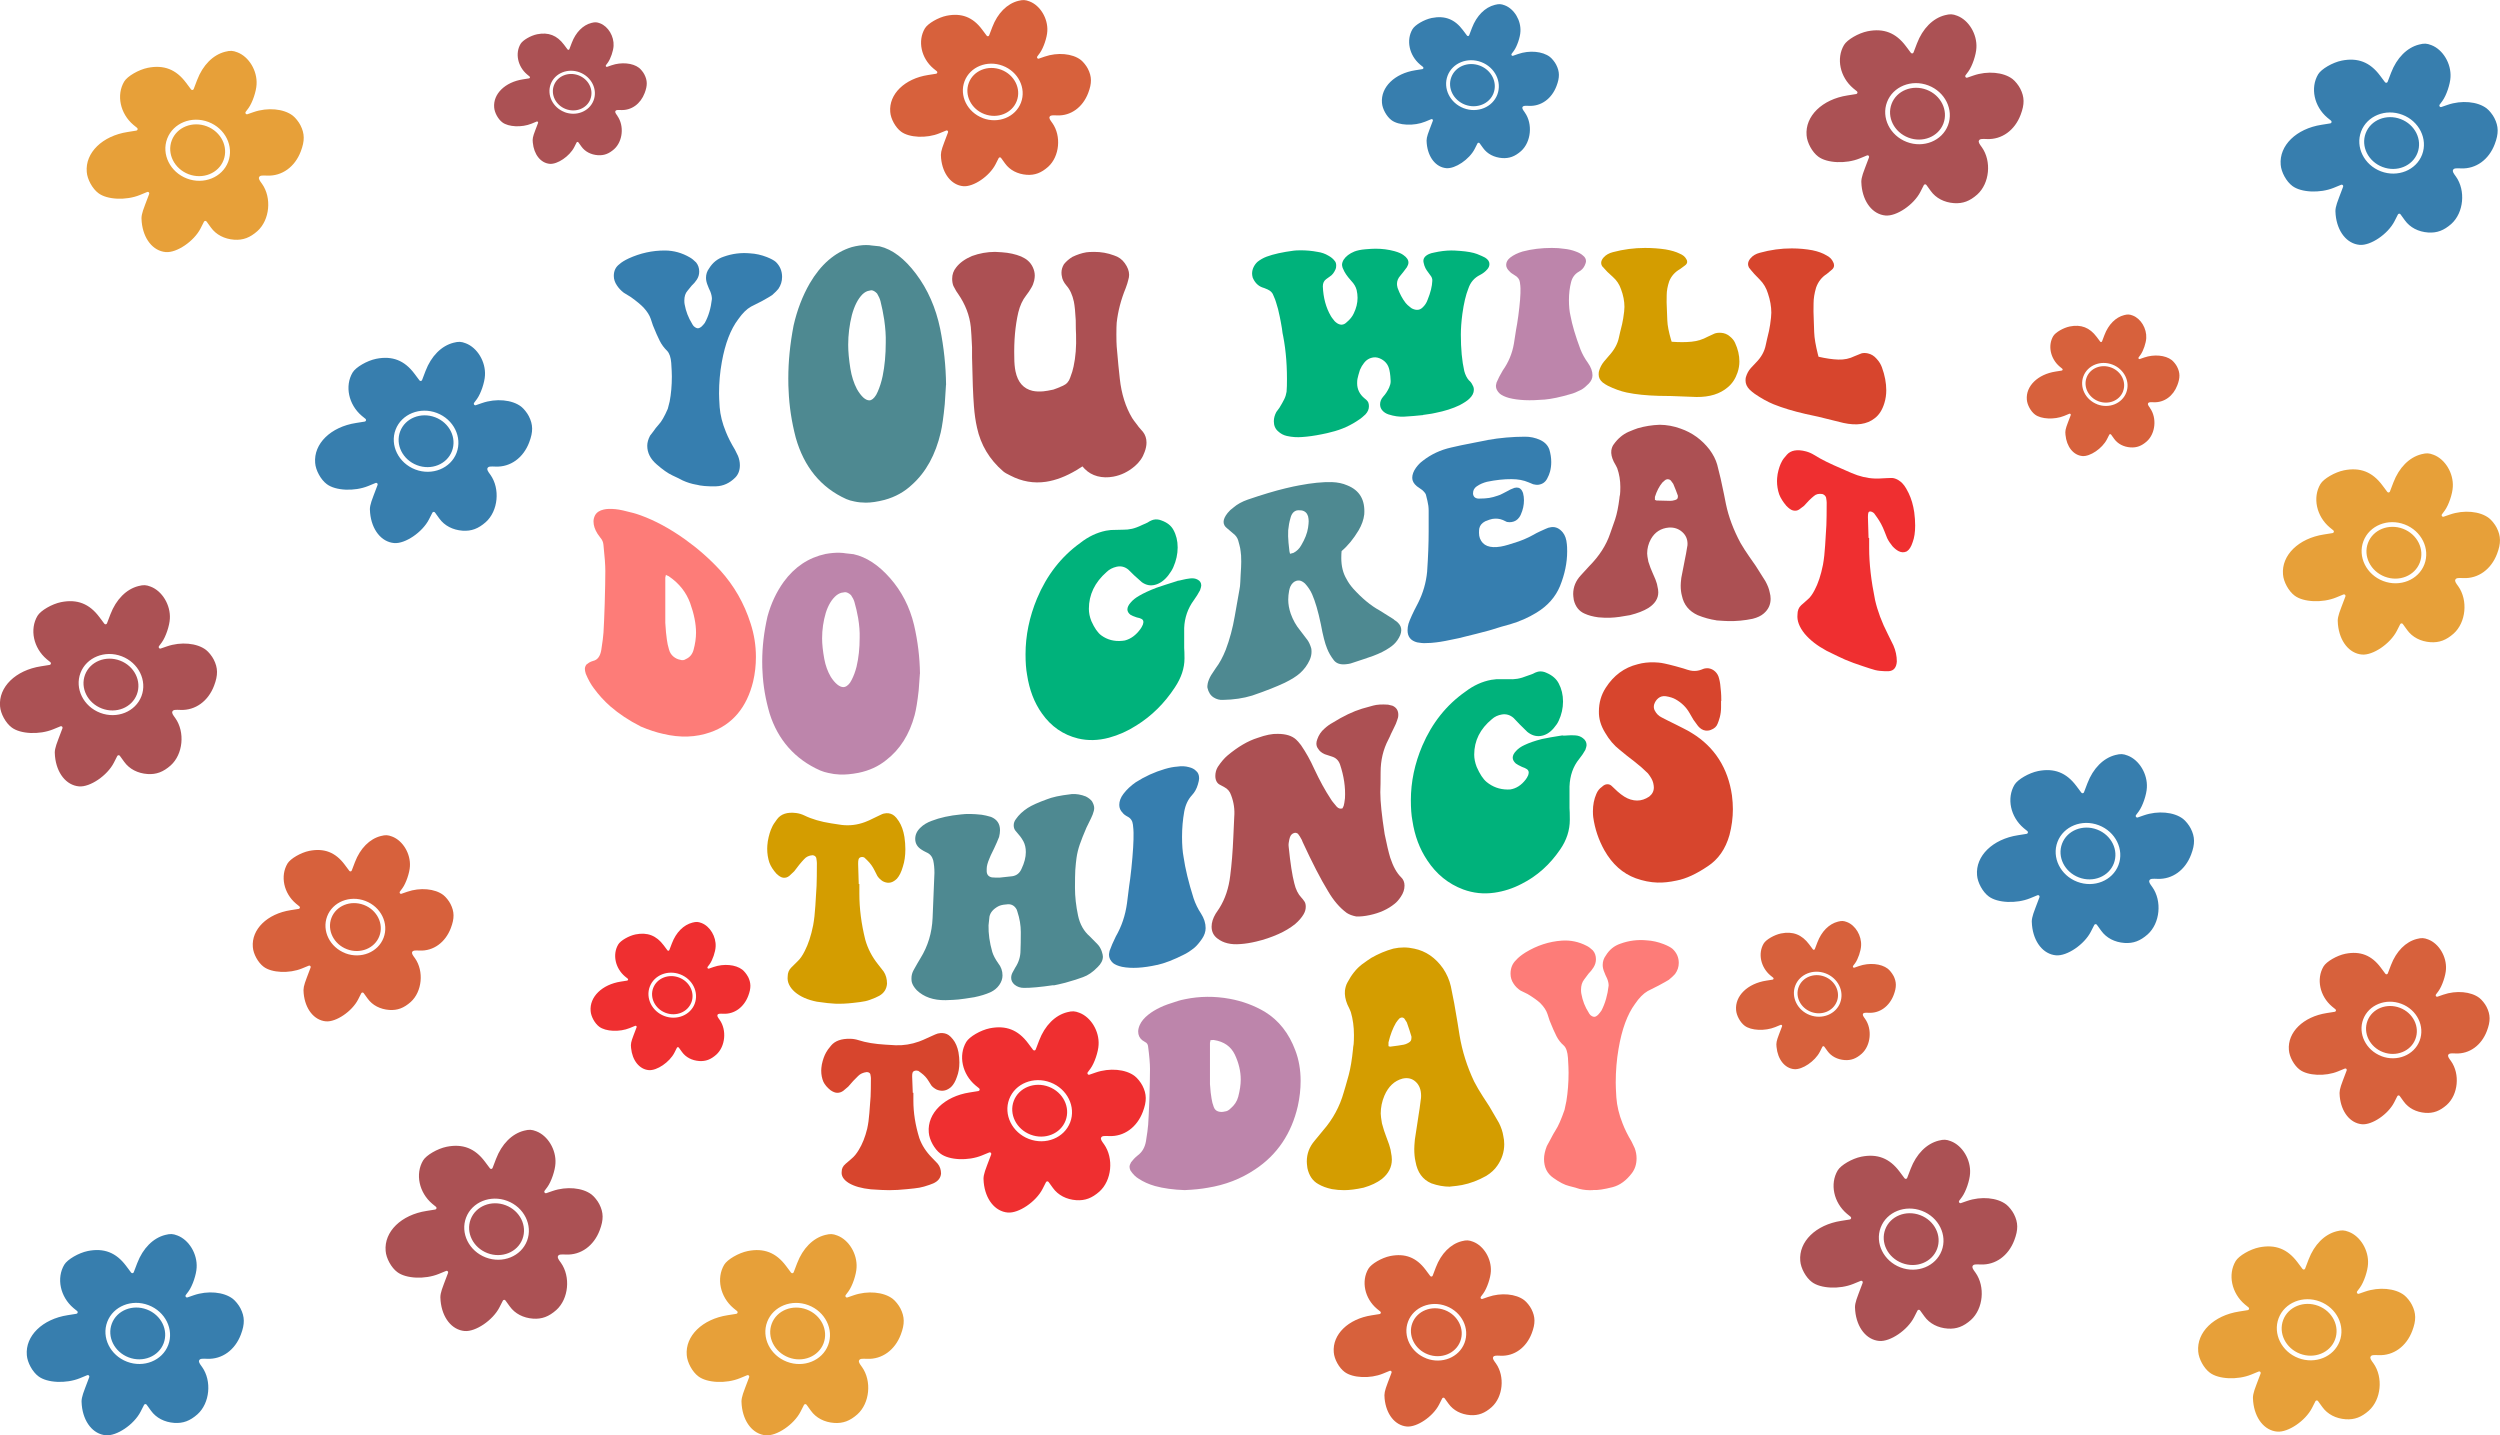
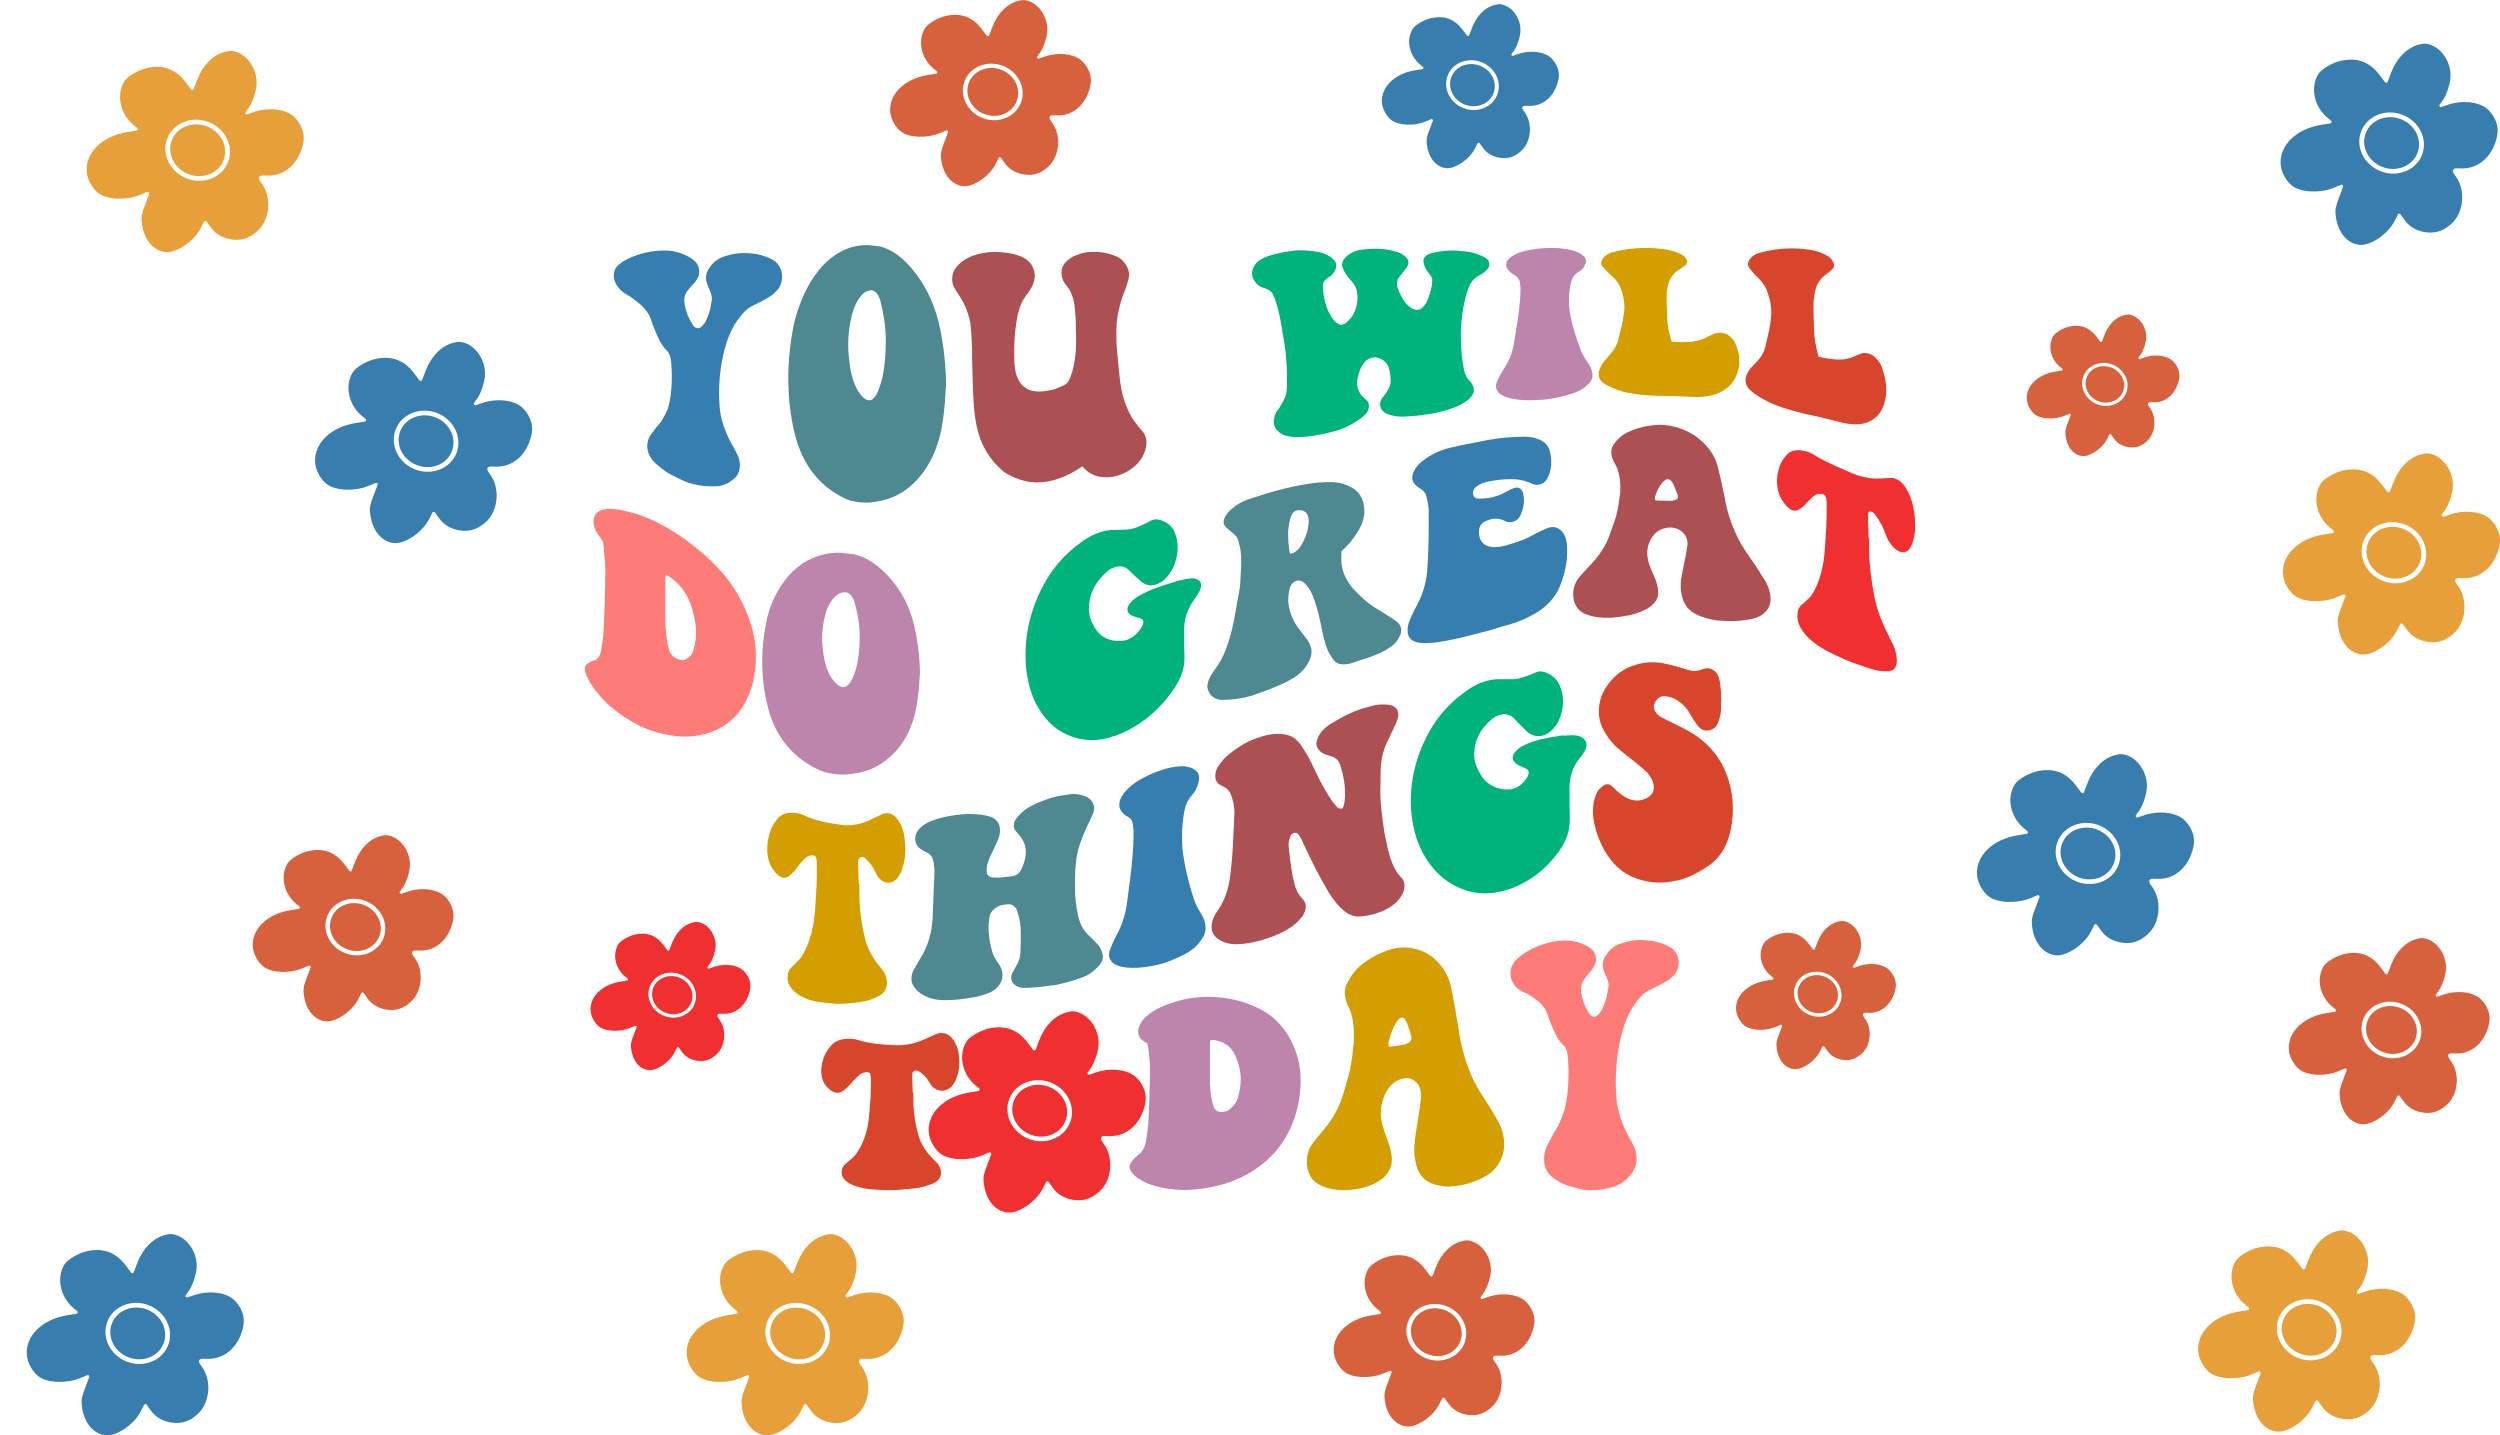
<svg xmlns="http://www.w3.org/2000/svg" id="katman_1" viewBox="0 0 651.59 374.09">
  <defs>
    <style>.cls-1{fill:#00b27b;}.cls-2{fill:#e7a039;}.cls-3{fill:#fd7c78;}.cls-4{fill:#ef2f30;}.cls-5{fill:#ac5053;}.cls-6{fill:#ab5154;}.cls-7{fill:#bd85ab;}.cls-8{fill:#d7613c;}.cls-9{fill:#d49d00;}.cls-10{fill:#d7452d;}.cls-11{fill:#367eaf;}.cls-12{fill:#377eae;}.cls-13{fill:#4e8991;}</style>
  </defs>
  <g>
    <path class="cls-11" d="m181.49,126.33c-1.24-.22-2.43-.59-3.56-1.11-.59-.33-1.48-.76-2.67-1.31-1.19-.55-2.56-1.52-4.13-2.9-1.62-1.4-2.43-3.01-2.43-4.83,0-.82.24-1.69.73-2.63.32-.42.65-.84.97-1.26.27-.41.51-.73.73-.98.22-.25.4-.47.57-.67.7-.73,1.48-2.08,2.35-4.09.16-.63.32-1.27.49-1.91.38-2,.57-4.17.57-6.51,0-.74-.05-1.92-.16-3.54-.11-1.44-.46-2.48-1.05-3.12-.81-.79-1.46-1.67-1.94-2.62-.49-.95-1.08-2.3-1.78-4.03-.19-.57-.38-1.14-.57-1.71-.32-.95-.94-1.93-1.86-2.93-.7-.74-1.81-1.66-3.32-2.75-.22-.14-.84-.52-1.86-1.14-.76-.59-1.35-1.23-1.78-1.9-.54-.79-.81-1.62-.81-2.48,0-1.32.49-2.33,1.46-3.05.54-.5,1.35-1,2.43-1.51,2.97-1.35,6.12-2.08,9.47-2.06,2.27.02,4.42.61,6.47,1.81.49.27,1.02.7,1.62,1.3.54.67.81,1.46.81,2.38,0,.79-.22,1.5-.65,2.14-.38.57-.81,1.08-1.29,1.5-.38.47-.76.93-1.13,1.39-.54.61-.81,1.46-.81,2.55,0,.38.03.7.08.96.32,1.81.97,3.49,1.94,5.05.05.13.19.34.4.61.38.36.73.55,1.05.58.27.02.59-.11.97-.4.32-.29.62-.63.89-.99.97-1.74,1.59-3.83,1.86-6.25,0-.59-.14-1.23-.4-1.9-.32-.67-.54-1.18-.65-1.51-.32-.74-.49-1.44-.49-2.1,0-.92.27-1.74.81-2.46.92-1.5,2.19-2.52,3.8-3.05,2.21-.79,4.5-1.09,6.88-.87,1.46.08,2.91.4,4.37.97,1.08.43,1.86.85,2.35,1.28,1.08,1.06,1.62,2.36,1.62,3.9,0,1.12-.32,2.16-.97,3.11-.32.41-.86.95-1.62,1.62-.38.27-1.27.79-2.67,1.57-.94.48-1.89.96-2.83,1.43-1.13.63-2.24,1.73-3.32,3.27-2,2.63-3.43,6.35-4.29,11.14-.49,2.68-.73,5.42-.73,8.24,0,.71.05,1.9.16,3.57.16,2.06.7,4.2,1.62,6.43.59,1.48,1.38,3.02,2.35,4.62.27.55.54,1.09.81,1.64.32.81.49,1.62.49,2.44,0,1.33-.41,2.4-1.21,3.21-1.46,1.46-3.13,2.22-5.02,2.28-2.27.05-3.97-.11-5.1-.43Z" />
    <path class="cls-13" d="m246.56,100.3c-.11,1.68-.22,3.35-.32,5.02-.32,3.34-.68,5.79-1.05,7.39-1.35,5.79-3.83,10.32-7.45,13.58-2,1.9-4.4,3.24-7.2,4-1.89.49-3.51.72-4.86.72-1.03,0-2.02-.1-2.99-.31-.76-.14-1.46-.34-2.1-.62-6.64-2.98-11.04-8.4-13.19-16.01-1.08-4.14-1.7-8.24-1.86-12.32-.05-.67-.08-1.71-.08-3.12,0-4.43.46-9.02,1.38-13.8.92-4.03,2.32-7.69,4.21-10.97,2.86-4.89,6.5-8.09,10.93-9.45,1.35-.36,2.59-.54,3.72-.54.65,0,1.13.04,1.46.11.7.07,1.4.14,2.1.22,3.34.79,6.5,3.21,9.47,7.15,3.08,4.09,5.18,8.87,6.31,14.34.97,4.86,1.48,9.71,1.54,14.6Zm-15.7-11.02c.05-1.73-.08-3.7-.4-5.94-.27-1.74-.59-3.35-.97-4.83-.16-.63-.46-1.3-.89-2.01-.54-.56-1.05-.85-1.54-.85-.16.04-.32.07-.49.11-.59.07-1.19.39-1.78.95-1.19,1.2-2.1,2.99-2.75,5.37-.65,2.59-.97,5.19-.97,7.81,0,1.73.19,3.79.57,6.19.32,1.99.89,3.76,1.7,5.32.54.95,1.11,1.7,1.7,2.24.54.47,1.05.71,1.54.71.59,0,1.19-.47,1.78-1.43.13-.27.27-.54.4-.81.54-1.22.97-2.58,1.29-4.09.54-2.66.81-5.58.81-8.76Z" />
    <path class="cls-5" d="m282.17,121.53c-.51.32-1.03.65-1.54.97-2.75,1.65-5.42,2.68-8.01,3.07-3.18.47-6.29-.06-9.31-1.64-.86-.4-1.48-.77-1.86-1.1-3.56-3.07-5.83-6.88-6.8-11.35-.38-1.66-.65-3.53-.81-5.63-.22-2.81-.38-7.02-.49-12.72v-2.62c-.11-2.42-.22-4.18-.32-5.27-.32-3.05-1.43-5.92-3.32-8.66-.16-.24-.32-.48-.49-.72-.24-.45-.49-.89-.73-1.34-.22-.55-.32-1.18-.32-1.88,0-1.12.35-2.1,1.05-2.95.92-1.2,2.29-2.19,4.13-2.97,1.94-.71,3.94-1.06,5.99-1.07.59.03,1.19.06,1.78.1,1.89.13,3.56.5,5.02,1.1.75.34,1.35.7,1.78,1.1.54.47.97,1.05,1.29,1.75.32.7.49,1.42.49,2.15,0,.34-.05.77-.16,1.31-.16.67-.4,1.28-.73,1.82-.38.68-.84,1.36-1.38,2.05-.92,1.17-1.59,2.63-2.02,4.38-.81,3.5-1.16,7.45-1.05,11.78,0,1.38.11,2.59.32,3.61.59,2.83,2.08,4.52,4.45,5.07.86.18,1.81.22,2.83.12.65-.06,1.51-.21,2.59-.45.59-.19,1.43-.52,2.51-1.01.92-.41,1.54-1.1,1.86-2.08.43-1.11.73-2.09.89-2.92.54-2.45.75-5.21.65-8.31-.05-.82-.08-2.06-.08-3.72-.11-2.16-.27-3.79-.49-4.88-.38-1.78-1.03-3.18-1.94-4.2-.7-.82-1.11-1.66-1.21-2.51-.05-.2-.08-.49-.08-.88,0-.72.21-1.45.65-2.18.59-.73,1.32-1.36,2.18-1.89,1.24-.6,2.46-1,3.64-1.2.43-.07,1.11-.1,2.02-.11,1.83-.01,3.56.3,5.18.91,1.19.37,2.13,1.04,2.83,2.03.75,1.04,1.13,2.05,1.13,3.04,0,.43-.08.9-.24,1.4-.11.5-.32,1.18-.65,2.06-1.24,3.02-2.02,6.04-2.35,9.02-.05.68-.08,1.7-.08,3.06,0,1.35.03,2.39.08,3.12.32,3.77.59,6.56.81,8.42.43,3.95,1.51,7.39,3.24,10.27.32.49.63.91.93,1.28.3.37.55.71.77,1.03.05.05.43.49,1.13,1.31.59.78.89,1.69.89,2.75,0,.76-.16,1.58-.49,2.45-.49,1.43-1.35,2.67-2.59,3.72-1.67,1.42-3.53,2.34-5.58,2.71-1.46.27-2.83.23-4.13-.11-1.29-.34-2.4-.98-3.32-1.92-.19-.21-.38-.42-.57-.63Z" />
    <path class="cls-1" d="m370.96,108.18c-1.67.18-3.32.32-4.94.41-1.29.08-2.67-.11-4.13-.58-.65-.22-1.16-.55-1.54-.97-.43-.46-.65-1.01-.65-1.64,0-.73.27-1.4.81-2.02.59-.63,1.1-1.41,1.54-2.34.27-.62.4-1.14.4-1.57,0-.07,0-.14,0-.21,0-.24-.03-.65-.08-1.24-.05-.59-.14-1.11-.24-1.57-.27-1.29-.97-2.24-2.1-2.85-.7-.38-1.38-.53-2.02-.45-1.08.14-1.94.66-2.59,1.58-.32.38-.65.94-.97,1.67-.32,1.02-.54,1.81-.65,2.37-.05.25-.08.63-.08,1.12,0,1.57.65,2.89,1.94,3.95.65.48,1,.93,1.05,1.36.05.14.08.38.08.72,0,.74-.3,1.42-.89,2.07-.65.61-1.13,1.02-1.46,1.23-2.27,1.61-4.77,2.76-7.53,3.41-.54.16-1.35.35-2.43.56-1.83.37-3.51.61-5.02.71-1.35.12-2.7.03-4.05-.27-.86-.19-1.62-.59-2.27-1.2-.76-.64-1.13-1.52-1.13-2.63,0-.79.21-1.6.65-2.42.27-.37.54-.73.81-1.1.54-.89.96-1.63,1.25-2.23.3-.6.5-1.25.61-1.95.03-.5.05-1,.08-1.5.11-4.82-.22-9.13-.97-13-.11-.4-.22-1.07-.32-2-.22-1.28-.4-2.31-.57-3.07-.27-1.39-.59-2.64-.97-3.76-.11-.41-.32-.97-.65-1.69-.22-.72-.73-1.27-1.54-1.64-.65-.28-1.13-.47-1.46-.56-1.08-.42-1.89-1.26-2.43-2.53-.11-.43-.16-.77-.16-1.04,0-.59.13-1.16.4-1.71.27-.54.62-1.01,1.05-1.39.7-.55,1.48-.99,2.35-1.32,1.78-.66,4.13-1.18,7.04-1.56.38-.05.94-.08,1.7-.09,1.56-.01,3.08.13,4.53.41,1.02.14,1.97.47,2.83.99.7.38,1.24.83,1.62,1.35.27.28.4.69.4,1.22,0,.43-.06.75-.16.95-.38.88-.86,1.51-1.46,1.88-.32.23-.65.47-.97.7-.59.42-.89,1.05-.89,1.89.11,2.96.81,5.56,2.1,7.76.05.14.38.58.97,1.31.22.23.46.42.73.59.43.25.84.36,1.21.32.43-.04.84-.25,1.21-.63.86-.71,1.48-1.49,1.86-2.34.65-1.35.97-2.68.97-4.01,0-.66-.08-1.35-.24-2.05-.22-.84-.68-1.62-1.38-2.35-.65-.73-1.11-1.31-1.38-1.73-.27-.37-.57-.93-.89-1.69-.11-.38-.16-.64-.16-.79,0-.38.13-.82.4-1.3.59-.92,1.54-1.64,2.83-2.17.75-.29,1.7-.48,2.83-.58,1.19-.1,2.08-.15,2.67-.15,1.73,0,3.37.21,4.94.64,1.08.3,1.86.65,2.35,1.03.86.6,1.3,1.25,1.29,1.95,0,.35-.14.75-.4,1.2-.32.43-.65.86-.97,1.29-.24.3-.49.6-.73.9-.59.65-.89,1.38-.89,2.19,0,.23.05.56.16,1.01.54,1.5,1.24,2.82,2.1,3.93.22.3.65.7,1.29,1.19.16.17.46.33.89.47.32.11.65.15.97.13.43-.03.84-.22,1.21-.56.65-.58,1.1-1.28,1.38-2.09.75-1.85,1.16-3.48,1.21-4.9.05-.52-.14-1.03-.57-1.53-.76-1.01-1.16-1.6-1.21-1.77-.22-.42-.38-.92-.49-1.47-.22-.94.24-1.68,1.38-2.21.38-.17.84-.31,1.38-.4,1.56-.35,3.05-.53,4.45-.54.54,0,1.29.03,2.27.11,1.94.15,3.43.42,4.45.81.97.39,1.67.7,2.1.94.75.47,1.13,1.02,1.13,1.66,0,.52-.19.99-.57,1.4-.49.58-1.11,1.06-1.86,1.45-1.51.74-2.54,1.94-3.08,3.6-.65,1.62-1.16,3.79-1.54,6.52-.27,2.04-.4,3.86-.4,5.44,0,3.72.3,6.91.89,9.49.27,1,.67,1.81,1.21,2.42.43.35.75.79.97,1.3.22.34.32.73.32,1.18,0,.82-.4,1.6-1.21,2.35-.49.48-1.32,1.03-2.51,1.66-1.78.86-3.88,1.53-6.31,2.01-.65.15-1.24.26-1.78.32-.54.07-1.03.13-1.46.21Z" />
    <path class="cls-7" d="m402.44,104.15c-3.67.32-6.72.2-9.15-.43-1.03-.29-1.81-.65-2.35-1.08-.7-.64-1.05-1.32-1.05-2.03,0-.13.05-.43.16-.89.38-.93.92-1.99,1.62-3.16,1.51-2.13,2.48-4.47,2.91-7.01.19-1.23.38-2.45.57-3.66.16-.77.35-1.95.57-3.53.43-3.25.62-5.63.57-7.23,0-.36-.05-.9-.16-1.61-.11-.75-.57-1.35-1.38-1.8-.65-.38-1.08-.7-1.3-.98-.59-.54-.89-1.11-.89-1.7,0-.71.35-1.34,1.05-1.9.86-.67,1.94-1.2,3.24-1.59,2.37-.63,4.91-.93,7.61-.93,1.19,0,2.24.07,3.16.22,1.13.11,2.16.35,3.08.71.81.29,1.43.64,1.86,1.04.54.4.81.9.81,1.5,0,.26-.11.61-.32,1.07-.32.71-.84,1.27-1.54,1.65-1.03.58-1.7,1.47-2.02,2.67-.38,1.47-.57,3.06-.57,4.75,0,1.54.13,2.9.4,4.05.43,2.36,1.29,5.26,2.59,8.75.49,1.23,1.13,2.4,1.94,3.51.81,1.15,1.21,2.25,1.21,3.27,0,.77-.32,1.5-.97,2.17-.7.72-1.35,1.26-1.94,1.59-1.13.58-2.08.97-2.83,1.15-2.64.78-4.94,1.27-6.88,1.44Z" />
    <path class="cls-9" d="m435.7,89.07c1.94.14,3.67.14,5.18-.01,1.51-.15,2.91-.58,4.21-1.3.59-.28,1.19-.55,1.78-.82.49-.18,1.05-.24,1.7-.2.86.06,1.62.36,2.27.92.65.51,1.1,1.08,1.38,1.7.76,1.64,1.13,3.26,1.13,4.86,0,.95-.16,1.91-.49,2.88-.54,1.6-1.38,2.87-2.51,3.81-2.05,1.77-4.77,2.59-8.17,2.56-2.91-.12-5.1-.18-6.56-.25-1.11-.03-2.21-.04-3.32-.05-3.13-.09-5.91-.36-8.34-.87-1.57-.34-3.18-.92-4.86-1.74-.49-.25-.94-.54-1.38-.87-.7-.58-1.05-1.28-1.05-2.09,0-.39.03-.66.08-.84.27-.95.7-1.78,1.3-2.52.46-.54.92-1.07,1.38-1.61,1.35-1.49,2.18-3.03,2.51-4.63.11-.47.22-.94.32-1.41.43-1.63.7-2.83.81-3.63.22-1.36.32-2.34.32-2.97,0-1.49-.3-3.03-.89-4.6-.43-1.26-1.13-2.32-2.1-3.18-.49-.45-.97-.9-1.46-1.35-.65-.67-1.11-1.17-1.38-1.5-.16-.3-.24-.57-.24-.83,0-.48.22-.96.65-1.44.59-.66,1.4-1.12,2.43-1.38,2.75-.73,5.53-1.09,8.34-1.09,1.89,0,3.67.13,5.34.38,1.51.26,2.75.62,3.72,1.11.81.33,1.38.8,1.7,1.4.16.22.24.47.24.73,0,.37-.22.71-.65,1-.4.3-.81.59-1.21.89-1.35.77-2.29,1.84-2.83,3.2-.43,1.29-.65,2.48-.65,3.57-.05,1.01-.03,2.53.08,4.6.03.68.05,1.36.08,2.04.05,1.33.38,2.99.97,5.02.05.17.11.33.16.5Z" />
    <path class="cls-10" d="m473.98,92.98c1.94.44,3.67.7,5.18.74,1.51.05,2.91-.24,4.21-.89.59-.24,1.19-.48,1.78-.72.49-.14,1.05-.14,1.7,0,.86.19,1.62.65,2.27,1.41.65.7,1.1,1.45,1.38,2.23.76,2.07,1.13,4.08,1.13,5.98,0,1.13-.16,2.24-.49,3.32-.54,1.78-1.38,3.1-2.51,3.95-2.05,1.63-4.78,1.97-8.17,1.23-2.91-.74-5.1-1.25-6.56-1.62-1.11-.25-2.21-.49-3.32-.72-3.13-.72-5.91-1.55-8.34-2.53-1.57-.64-3.18-1.55-4.86-2.69-.49-.34-.94-.72-1.38-1.14-.7-.72-1.05-1.5-1.05-2.34,0-.4.03-.68.08-.85.27-.94.7-1.74,1.3-2.41.46-.49.92-.98,1.38-1.47,1.35-1.36,2.18-2.88,2.51-4.54.11-.49.22-.97.32-1.46.43-1.68.7-2.94.81-3.79.21-1.43.32-2.49.32-3.17,0-1.61-.3-3.3-.89-5.04-.43-1.4-1.13-2.59-2.1-3.56-.49-.51-.97-1.01-1.46-1.51-.65-.74-1.11-1.29-1.38-1.66-.16-.32-.24-.62-.24-.89,0-.51.22-1.02.65-1.52.59-.7,1.4-1.18,2.43-1.44,2.75-.76,5.53-1.15,8.34-1.14,1.89.01,3.67.17,5.34.48,1.51.31,2.75.77,3.72,1.36.81.41,1.38.99,1.7,1.71.16.27.24.57.24.89,0,.45-.22.85-.65,1.18-.4.34-.81.68-1.21,1.01-1.35.86-2.29,2.06-2.83,3.61-.43,1.47-.65,2.82-.65,4.06-.05,1.15-.03,2.89.08,5.24.03.77.05,1.54.08,2.32.05,1.5.38,3.42.97,5.78.05.19.11.39.16.58Z" />
  </g>
  <g>
    <path class="cls-3" d="m166.92,189.3c-3.02-1.52-5.64-3.29-7.85-5.2-1.62-1.43-3.05-3.01-4.29-4.71-.76-.99-1.46-2.24-2.1-3.77-.16-.53-.24-.96-.24-1.28,0-.38.13-.75.4-1.13.24-.18.49-.35.73-.53.32-.18.67-.33,1.05-.43,1.13-.26,1.83-1.22,2.1-2.86.32-2.05.51-3.55.57-4.5.11-1.68.21-4.19.32-7.52.11-3.77.16-6.62.16-8.54,0-1.54-.16-3.81-.49-6.83-.05-.69-.32-1.31-.81-1.87-.24-.34-.49-.67-.73-1.01-.7-1.11-1.05-2.18-1.05-3.21,0-.54.13-1.08.4-1.6.43-.78,1.19-1.27,2.27-1.51.81-.19,1.83-.21,3.08-.09,1.02.09,2.59.45,4.69,1.01.43.11,1.05.31,1.86.6,3.72,1.35,7.58,3.42,11.57,6.27,3.29,2.35,6.34,5.02,9.15,8.06,3.61,3.99,6.26,8.6,7.93,13.87.92,2.83,1.38,5.73,1.38,8.69,0,2.21-.24,4.35-.73,6.43-1.62,6.65-5.34,11.21-11.17,13.23-3.72,1.31-7.82,1.48-12.3.4-1.67-.36-3.64-.99-5.91-1.95Zm6.64-39.48c-.11.42-.16.66-.16.72,0,3.96,0,7.9,0,11.8.11,1.85.24,3.28.4,4.3.11.89.3,1.77.57,2.66.21.76.59,1.36,1.13,1.81.54.45,1.13.74,1.78.85.54.19,1.02.13,1.46-.17,1.02-.44,1.7-1.24,2.02-2.39.43-1.57.65-3.07.65-4.51,0-2.29-.51-4.87-1.54-7.73-1.03-2.8-2.83-5.07-5.42-6.87-.11-.09-.26-.17-.45-.24-.19-.07-.34-.15-.45-.24Z" />
    <path class="cls-7" d="m239.76,175.59c-.11,1.47-.22,2.92-.32,4.37-.32,2.91-.68,5.04-1.05,6.43-1.35,5.04-3.83,8.97-7.45,11.75-2,1.61-4.4,2.72-7.2,3.29-1.89.36-3.51.5-4.86.44-1.03-.04-2.02-.18-2.99-.41-.76-.16-1.46-.37-2.1-.64-6.64-2.94-11.04-8.04-13.19-14.83-1.08-3.69-1.7-7.31-1.86-10.86-.05-.59-.08-1.49-.08-2.71,0-3.83.46-7.74,1.38-11.76.92-3.37,2.32-6.35,4.21-8.99,2.86-3.92,6.5-6.34,10.93-7.29,1.35-.24,2.59-.35,3.72-.31.65.02,1.13.07,1.46.14.7.08,1.4.16,2.1.23,3.34.74,6.5,2.81,9.47,6.18,3.08,3.48,5.18,7.57,6.31,12.3.97,4.2,1.48,8.41,1.54,12.66Zm-15.7-9.38c.05-1.49-.08-3.2-.4-5.14-.27-1.51-.59-2.91-.97-4.2-.16-.55-.46-1.14-.89-1.76-.54-.5-1.05-.76-1.54-.77-.16.03-.32.05-.49.08-.59.04-1.19.3-1.78.76-1.19.99-2.1,2.49-2.75,4.51-.65,2.2-.97,4.43-.97,6.69,0,1.49.19,3.28.57,5.37.32,1.73.89,3.29,1.7,4.67.54.85,1.1,1.51,1.7,2,.54.43,1.05.65,1.54.67.59.02,1.19-.37,1.78-1.17.13-.23.27-.46.4-.69.54-1.04.97-2.2,1.29-3.48.54-2.28.81-4.79.81-7.54Z" />
    <path class="cls-1" d="m306.86,151.39c.38-.04.84-.14,1.38-.28.54-.14,1.19-.26,1.94-.35.75-.09,1.4,0,1.94.3.65.32.97.84.97,1.55,0,.22-.11.64-.32,1.24-.24.42-.49.85-.73,1.27-.3.44-.59.88-.89,1.32-1.57,2.14-2.4,4.56-2.51,7.23v5.19c.05.59.08,1.51.08,2.77,0,2.52-.84,5.03-2.51,7.54-2.7,4.12-6.04,7.44-10.04,9.92-2.27,1.45-4.64,2.51-7.12,3.18-2.81.75-5.5.82-8.09.2-3.88-.96-7.01-3.13-9.39-6.51-2-2.8-3.29-6.17-3.88-10.1-.27-1.43-.4-3.2-.4-5.33,0-4.89,1-9.75,2.99-14.53,2.54-6.06,6.28-10.89,11.25-14.47,2.1-1.66,4.34-2.72,6.72-3.21.43-.06.86-.12,1.29-.18,1.08-.02,2.16-.05,3.24-.08.7.02,1.46-.06,2.27-.24.75-.17,1.67-.51,2.75-1.04.22-.1.49-.22.81-.35.32-.13.67-.32,1.05-.58.43-.21.75-.34.97-.39.7-.16,1.4-.09,2.1.2,1.46.52,2.48,1.32,3.08,2.41.75,1.34,1.13,2.87,1.13,4.61,0,1.74-.38,3.45-1.13,5.15-.27.63-.7,1.33-1.29,2.1-1.03,1.33-2.18,2.16-3.48,2.5-1.19.31-2.32.09-3.4-.66-.67-.59-1.35-1.19-2.02-1.8-.97-.96-1.48-1.47-1.54-1.51-.92-.75-1.94-1-3.08-.74-1.03.24-1.89.69-2.59,1.37-3.08,2.71-4.61,5.92-4.61,9.6,0,1.03.21,2.1.65,3.2.81,1.81,1.67,3.05,2.59,3.72,1.56,1.14,3.37,1.61,5.42,1.42.24-.03.49-.07.73-.1,1.56-.41,2.91-1.41,4.05-2.99.22-.28.43-.67.65-1.18.27-.8.08-1.31-.57-1.53-.11-.08-.46-.19-1.05-.31-.76-.25-1.29-.48-1.62-.68-.54-.42-.81-.89-.81-1.4,0-.56.3-1.18.89-1.83.54-.64,1.27-1.22,2.19-1.74,1.19-.7,2.7-1.39,4.53-2.09,1.29-.45,3.1-1.03,5.42-1.76Z" />
    <path class="cls-13" d="m349.67,143.62c-.05.43-.08,1.04-.08,1.82,0,2.14.46,3.98,1.38,5.51.43.83,1,1.64,1.7,2.44,2.32,2.56,4.61,4.46,6.88,5.7,1.21.75,2.43,1.51,3.64,2.28.16.17.36.33.61.47.24.15.47.35.69.61.49.51.73,1.11.73,1.8,0,.8-.35,1.68-1.05,2.67-.49.71-1.16,1.34-2.02,1.9-1.13.78-2.54,1.48-4.21,2.11-1.24.45-3.21,1.11-5.91,1.99-.32.09-.76.16-1.29.21-1.4.14-2.43-.21-3.08-1.03-.81-1.05-1.4-2.08-1.78-3.09-.54-1.28-1.08-3.39-1.62-6.32-.7-3.36-1.46-5.95-2.27-7.79-.43-.99-1.05-1.92-1.86-2.81-.54-.48-1.03-.74-1.46-.78-.32-.01-.57,0-.73.05-.7.2-1.24.7-1.62,1.5-.11.24-.22.59-.32,1.05-.16.85-.24,1.64-.24,2.39,0,1.17.22,2.39.65,3.65.59,1.64,1.4,3.09,2.43,4.33.65.85,1.29,1.7,1.94,2.55.38.53.7,1.23.97,2.12.05.2.08.51.08.94,0,.7-.16,1.41-.49,2.15-.59,1.3-1.43,2.44-2.51,3.41-.92.82-2.24,1.65-3.97,2.5-2.27,1.07-5.1,2.18-8.5,3.34-2.27.7-4.8,1.08-7.61,1.13-.86.05-1.67-.16-2.43-.64-.81-.51-1.35-1.35-1.62-2.52-.05-.2-.03-.59.08-1.16.16-.7.46-1.41.89-2.14.4-.61.81-1.22,1.21-1.83.97-1.27,1.83-2.86,2.59-4.77,1.02-2.69,1.81-5.61,2.35-8.75.4-2.29.81-4.57,1.21-6.85.05-.23.11-.56.16-.98.05-.42.08-.79.08-1.12.03-.58.05-1.15.08-1.73.11-1.55.16-2.73.16-3.54,0-1.25-.05-2.15-.16-2.72-.05-.53-.16-1.08-.32-1.66-.16-.58-.27-.97-.32-1.18-.22-.7-.65-1.3-1.29-1.78-.54-.46-1.08-.92-1.62-1.38-.59-.45-.89-1-.89-1.66,0-.66.35-1.43,1.05-2.31.43-.54.94-1.02,1.54-1.44.97-.84,2.21-1.52,3.72-2.05,3.78-1.29,7.04-2.27,9.79-2.93,1.56-.37,2.75-.63,3.56-.77,3.34-.64,6.2-.92,8.58-.86,1.51.06,2.83.34,3.97.84,3.24,1.29,4.72,3.79,4.45,7.59-.16,1.37-.65,2.74-1.46,4.13-1.35,2.25-2.83,4.06-4.45,5.42Zm-13.43.72c.3-.08.59-.16.89-.24.86-.45,1.54-1.11,2.02-1.98.97-1.63,1.56-3.15,1.78-4.58.11-.76.16-1.33.16-1.69,0-.37-.05-.8-.16-1.29-.27-.87-.84-1.38-1.7-1.53-.65-.05-1.05-.05-1.21,0-.86.22-1.43.91-1.7,2.09-.27.91-.46,1.94-.57,3.08-.05,1.02-.03,2.1.08,3.24.11,1.14.19,1.89.24,2.24.05.22.11.45.16.67Z" />
    <path class="cls-11" d="m387.71,114.68c3.24-.57,6.47-.85,9.71-.86,1.4-.02,2.75.27,4.05.87,1.19.57,1.97,1.4,2.35,2.48.32,1.08.49,2.17.49,3.25,0,.89-.11,1.73-.32,2.51-.16.59-.4,1.18-.73,1.79-.49.96-1.27,1.5-2.35,1.63-.32.04-.76,0-1.29-.13-.4-.17-.81-.33-1.21-.5-1.29-.56-2.78-.84-4.45-.84-1.94-.01-4.08.21-6.39.69-1.03.26-1.92.66-2.67,1.18-.65.45-.97,1.05-.97,1.78,0,.07,0,.15,0,.22.11.76.59,1.17,1.46,1.21,1.19-.01,2.1-.07,2.75-.18.7-.12,1.43-.31,2.19-.58.43-.12.88-.31,1.34-.57.46-.26.8-.44,1.01-.52.65-.39,1.32-.7,2.02-.95.81-.21,1.43-.03,1.86.54.21.36.35.63.4.82.16.61.24,1.23.24,1.86,0,1.27-.27,2.5-.81,3.71-.05.15-.19.4-.4.72-.49.71-1.16,1.13-2.02,1.26-.38.06-.78.05-1.21-.03-.35-.17-.7-.34-1.05-.5-.86-.36-1.78-.45-2.75-.29-.38.06-1,.27-1.86.62-.86.45-1.38,1.07-1.54,1.85-.05.26-.08.64-.08,1.14,0,.55.08,1.04.24,1.46.76,1.93,2.56,2.62,5.42,2.14.59-.1,1.24-.26,1.94-.47.7-.21,1.19-.36,1.46-.46,1.83-.53,3.56-1.26,5.18-2.17.43-.26.97-.54,1.62-.84.65-.3,1.13-.52,1.46-.66.49-.25,1-.41,1.54-.47,1.13-.13,2.13.34,2.99,1.4.59.74.94,1.75,1.05,3.05.05.4.08,1.02.08,1.88,0,2.93-.62,5.93-1.86,9.02-1.19,2.88-3.24,5.18-6.15,6.95-2.1,1.29-4.4,2.3-6.88,3.03-1.19.31-3.02.83-5.5,1.62-1.73.49-4.37,1.13-7.93,2.01-2.59.56-4.53.94-5.83,1.08-.7.11-1.75.18-3.16.2-.27.01-.86-.05-1.78-.2-1.67-.43-2.51-1.47-2.51-3.12,0-.58.08-1.16.24-1.73.16-.52.46-1.25.89-2.2.32-.71.86-1.8,1.62-3.24,1.29-2.57,2.08-5.28,2.35-8.12.27-3.93.4-7.42.4-10.5v-5.42c0-.85-.11-1.7-.32-2.55-.22-.85-.35-1.39-.4-1.63-.11-.32-.43-.73-.97-1.21-.46-.32-.92-.65-1.38-.97-.81-.67-1.21-1.4-1.21-2.19,0-.84.32-1.72.97-2.63.54-.74,1.13-1.35,1.78-1.82,2.16-1.69,4.61-2.83,7.36-3.45,1.4-.34,3.51-.79,6.31-1.32,1.08-.22,2.16-.43,3.24-.63Z" />
    <path class="cls-5" d="m447.36,161.68c-1.62-.24-3.24-.68-4.86-1.34-2.27-1.04-3.64-2.71-4.13-5.05-.22-.8-.32-1.7-.32-2.68,0-.41.05-1.08.16-2,.11-.61.32-1.73.65-3.33.11-.55.22-1.1.32-1.65.16-.7.35-1.75.57-3.14.05-.15.08-.4.08-.75,0-1.25-.47-2.3-1.42-3.12-.94-.82-2.09-1.2-3.44-1.12-2.1.18-3.67,1.2-4.69,3.02-.65,1.18-.97,2.44-.97,3.75,0,.4.11,1.12.32,2.14.38,1.18.73,2.11,1.05,2.79.27.62.54,1.25.81,1.88.05.21.13.44.24.71.11.26.19.58.24.94.16.63.24,1.18.24,1.65,0,1.62-.86,2.97-2.59,4.09-1.24.76-2.83,1.37-4.78,1.86-2,.38-3.7.62-5.1.67-1.03.04-2.08,0-3.16-.1-1.4-.19-2.59-.51-3.56-.96-1.46-.63-2.4-1.82-2.83-3.56-.11-.72-.16-1.24-.16-1.55,0-1.83.67-3.47,2.02-4.91.73-.8,1.46-1.6,2.19-2.39,2.59-2.62,4.4-5.42,5.42-8.45.22-.55.65-1.79,1.29-3.68.49-1.49.86-3.33,1.13-5.51,0-.19.05-.53.16-1.02.05-.43.08-1.08.08-1.94,0-1.72-.27-3.35-.81-4.89-.16-.37-.46-.93-.89-1.67-.54-1.11-.76-2.1-.65-2.98.11-.65.32-1.19.65-1.61,1.08-1.5,2.35-2.56,3.8-3.21,1.08-.46,1.89-.77,2.43-.95,1.83-.53,3.75-.84,5.75-.91,1.83.02,3.64.35,5.42,1,3.02,1.05,5.53,2.87,7.53,5.45.97,1.31,1.65,2.64,2.02,3.96.3,1.19.59,2.39.89,3.6.7,3.2,1.16,5.44,1.38,6.64.7,3.37,1.97,6.74,3.8,10.15.65,1.13,1.42,2.32,2.31,3.6.89,1.28,1.44,2.08,1.66,2.38.84,1.31,1.67,2.63,2.51,3.97.59,1.07.97,2.05,1.13,2.92.16.56.24,1.13.24,1.7,0,1.52-.59,2.78-1.78,3.81-.7.62-1.67,1.08-2.91,1.39-2.1.44-4.21.64-6.31.6-.7-.01-1.75-.08-3.16-.18Zm-16.02-31.39c.13.05.27.11.4.16,1.62.05,2.8.09,3.56.09.32.02.76-.05,1.29-.21.27-.08.46-.19.57-.33.11-.14.16-.35.16-.64,0-.19-.03-.31-.08-.37-.22-.64-.59-1.6-1.13-2.88-.05-.1-.27-.4-.65-.89-.22-.2-.46-.31-.73-.32-.16,0-.35.03-.57.12-.32.22-.62.47-.89.75-.81.97-1.46,2.21-1.94,3.74v.8Z" />
    <path class="cls-4" d="m487.17,140.24v2.66c0,3.96.51,8.44,1.54,13.49.65,2.86,1.75,5.8,3.32,8.87.49.98.97,1.96,1.46,2.96.59,1.35.89,2.75.89,4.2-.11,1.55-.78,2.38-2.02,2.51-.59.05-1.4.02-2.43-.08-.76-.07-1.61-.28-2.55-.61-.94-.33-1.55-.53-1.82-.6-1.73-.56-3.29-1.13-4.69-1.73-1.03-.44-2.62-1.23-4.77-2.28-2.43-1.31-4.34-2.78-5.75-4.47-1.4-1.74-2.02-3.39-1.86-4.97,0-1.05.32-1.87.97-2.45.54-.48,1.08-.96,1.62-1.43.65-.51,1.27-1.35,1.86-2.49.92-1.71,1.65-3.91,2.19-6.61.27-1.5.46-3.21.57-5.11.11-1.75.22-3.49.32-5.23.05-1.3.08-3.26.08-5.87,0-.25-.05-.7-.16-1.33-.16-.45-.49-.76-.97-.91-.92-.14-1.65.03-2.18.51-.32.25-.76.64-1.3,1.17-.22.23-.43.47-.65.7-.22.23-.43.47-.65.7-.43.32-.86.64-1.29.97-.49.31-1.03.38-1.62.22-.49-.13-1.05-.53-1.7-1.2-.86-1.02-1.48-2-1.86-2.98-.38-1.12-.57-2.28-.57-3.5,0-.44.05-1.03.16-1.78.27-1.39.65-2.5,1.13-3.35.21-.43.65-1,1.29-1.71,1.02-1.15,2.67-1.46,4.94-.87.76.2,1.48.51,2.19.95.97.61,2.04,1.2,3.2,1.77,1.16.57,2.43,1.15,3.8,1.73,1.38.58,2.28.99,2.71,1.19,2.05.88,4.07,1.37,6.07,1.44.48.04,1.43,0,2.83-.09.22-.01.44-.02.69-.03.24,0,.47-.01.69-.02.43-.03.89.06,1.38.27.81.35,1.51.92,2.1,1.72.27.34.65.99,1.13,1.96.7,1.45,1.19,3.12,1.46,4.98.16,1.21.24,2.36.24,3.44,0,1.78-.22,3.23-.65,4.35-.38,1.2-.89,2-1.54,2.41-.7.33-1.4.31-2.1-.05-.54-.27-1.08-.71-1.62-1.29-.59-.72-1.05-1.41-1.38-2.09-.24-.62-.49-1.23-.73-1.84-.49-1.27-1.13-2.49-1.94-3.62-.24-.34-.49-.68-.73-1.02-.32-.3-.65-.46-.97-.49-.32-.03-.51.12-.57.46-.05.18-.08.53-.08,1.05.05,1.78.11,3.57.16,5.36.05.02.11.05.16.07Z" />
  </g>
  <g>
    <path class="cls-9" d="m223.98,230.4c0,.86,0,1.71,0,2.57,0,3.81.51,7.81,1.54,11.95.65,2.31,1.75,4.45,3.32,6.41.49.63.97,1.25,1.46,1.87.59.88.89,1.94.89,3.19-.11,1.39-.78,2.44-2.02,3.15-.59.33-1.4.68-2.43,1.05-.76.28-1.61.47-2.55.58-.94.11-1.55.18-1.82.22-1.73.2-3.29.26-4.69.21-1.03-.04-2.62-.2-4.77-.52-2.43-.48-4.34-1.33-5.75-2.54-1.4-1.25-2.02-2.6-1.86-4.04,0-.94.32-1.72.97-2.36.54-.53,1.08-1.06,1.62-1.6.65-.6,1.27-1.49,1.86-2.68.92-1.78,1.65-4,2.19-6.7.27-1.49.46-3.17.57-5.05.11-1.73.22-3.47.32-5.23.05-1.31.08-3.28.08-5.95,0-.26-.06-.7-.16-1.33-.16-.43-.49-.66-.97-.7-.92.07-1.65.41-2.18,1.02-.32.33-.76.82-1.3,1.48-.22.28-.43.57-.65.85-.22.28-.43.56-.65.84-.43.41-.86.81-1.29,1.21-.49.39-1.03.55-1.62.46-.49-.07-1.05-.41-1.7-1.02-.86-.95-1.49-1.92-1.86-2.91-.38-1.14-.57-2.36-.57-3.66,0-.47.05-1.11.16-1.92.27-1.52.65-2.76,1.13-3.73.21-.49.65-1.16,1.29-2.01,1.02-1.37,2.67-1.89,4.94-1.61.76.09,1.48.31,2.19.65.97.48,2.04.88,3.2,1.22,1.16.34,2.43.62,3.8.83,1.38.21,2.28.34,2.71.41,2.05.24,4.07,0,6.07-.75.48-.16,1.43-.58,2.83-1.29.22-.11.44-.22.69-.33.24-.11.47-.22.69-.33.43-.22.89-.34,1.38-.36.81-.03,1.51.21,2.1.72.27.2.65.66,1.13,1.38.7,1.08,1.19,2.45,1.46,4.11.16,1.09.24,2.15.24,3.19,0,1.71-.22,3.22-.65,4.52-.38,1.35-.89,2.4-1.54,3.14-.7.69-1.4,1.05-2.1,1.07-.54.02-1.08-.12-1.62-.41-.59-.39-1.05-.84-1.38-1.34-.24-.48-.49-.96-.73-1.44-.49-1.01-1.13-1.91-1.94-2.68-.24-.23-.49-.46-.73-.7-.32-.16-.65-.18-.97-.08-.32.1-.51.33-.57.69-.06.21-.08.57-.08,1.08.05,1.75.11,3.48.16,5.2.05,0,.11,0,.16,0Z" />
    <path class="cls-13" d="m274.56,256.77c-3.45.51-6.02.73-7.69.71-.92,0-1.73-.27-2.43-.83-.6-.52-.89-1.12-.89-1.78,0-.47.11-.92.32-1.33.24-.44.49-.89.73-1.33.92-1.39,1.38-2.89,1.38-4.49.05-1.08.08-2.66.08-4.78,0-1.77-.3-3.55-.89-5.33-.11-.43-.24-.73-.4-.9-.59-.84-1.43-1.17-2.51-.98-.86.05-1.57.22-2.1.5-1.29.71-2.05,1.6-2.27,2.67-.08.75-.16,1.51-.24,2.26-.05,2.17.27,4.49.97,6.94.27.88.78,1.86,1.54,2.94.76.94,1.13,2.01,1.13,3.19,0,.85-.28,1.69-.85,2.5-.57.81-1.34,1.44-2.31,1.89-1.19.53-2.59.96-4.21,1.29-1.84.31-3.21.49-4.13.59-.7.07-1.81.14-3.32.18-3.18.05-5.69-.83-7.53-2.6-.7-.74-1.13-1.46-1.3-2.14-.05-.23-.08-.55-.08-.97,0-.74.19-1.46.57-2.14.76-1.36,1.35-2.4,1.78-3.09,1.94-3.13,3-6.63,3.16-10.48.16-3.85.32-7.77.48-11.76,0-1.22-.11-2.31-.32-3.27-.27-1-.86-1.7-1.78-2.08-.54-.26-.95-.49-1.21-.67-1.13-.69-1.7-1.63-1.7-2.84,0-1.1.46-2.08,1.38-2.94.76-.75,1.73-1.33,2.91-1.76,2.16-.84,4.69-1.39,7.61-1.67,1.46-.19,3.26-.16,5.42.08.7.1,1.51.29,2.43.56,1.56.64,2.35,1.79,2.35,3.47,0,.52-.08,1.12-.24,1.77-.11.28-.22.53-.32.76-.11.23-.19.42-.24.59-.24.54-.49,1.07-.73,1.61-.76,1.53-1.16,2.39-1.21,2.6-.49,1.11-.73,2.02-.73,2.74,0,.23,0,.46,0,.69.05.86.51,1.37,1.38,1.54.86.06,1.51.08,1.94.06,1.11-.11,2.21-.23,3.32-.36,1.13-.16,1.94-.79,2.43-1.91.76-1.58,1.13-3.05,1.13-4.39,0-1.09-.22-2.03-.65-2.83-.32-.56-.59-.98-.81-1.25-.43-.52-.86-1.03-1.3-1.56-.27-.37-.4-.81-.4-1.34,0-.58.19-1.11.57-1.61.75-1.1,1.78-2.06,3.08-2.91,1.08-.7,2.78-1.45,5.1-2.29.54-.23,1.35-.46,2.43-.71.92-.21,2.24-.41,3.97-.62,1.19-.07,2.4.13,3.64.62.7.36,1.24.78,1.62,1.27.38.65.57,1.24.57,1.76,0,.42-.13.99-.4,1.69-.27.65-.55,1.26-.85,1.84-.3.58-.55,1.1-.77,1.57-.76,1.76-1.34,3.22-1.74,4.39-.4,1.17-.69,2.34-.85,3.51-.11.75-.22,1.81-.32,3.17-.05,1.04-.08,2.59-.08,4.63,0,2.29.27,4.71.81,7.26.49,2.26,1.51,4.06,3.08,5.41.65.66,1.29,1.31,1.94,1.97.49.49.86,1.11,1.13,1.85.22.65.32,1.12.32,1.42,0,.94-.46,1.86-1.38,2.74-1.24,1.29-2.51,2.16-3.8,2.61-1.03.4-2.56.89-4.61,1.46-1.4.36-2.43.58-3.08.7Z" />
    <path class="cls-11" d="m301.59,251.49c-3.67.82-6.72.98-9.15.5-1.03-.23-1.81-.56-2.35-.99-.7-.64-1.05-1.37-1.05-2.16,0-.15.05-.49.16-1.01.38-1.08.92-2.33,1.62-3.75,1.51-2.61,2.48-5.49,2.91-8.63.19-1.51.38-3.02.57-4.54.16-.97.35-2.46.57-4.49.43-4.16.62-7.31.57-9.4,0-.47-.05-1.17-.16-2.09-.11-.97-.57-1.67-1.38-2.08-.65-.35-1.08-.68-1.29-1-.6-.58-.89-1.27-.89-2.06,0-.95.35-1.9,1.05-2.84.86-1.14,1.94-2.16,3.24-3.06,2.37-1.52,4.91-2.68,7.61-3.47,1.19-.35,2.24-.55,3.16-.61,1.13-.18,2.16-.13,3.08.13.81.19,1.43.51,1.86.97.54.43.81,1.07.81,1.93,0,.38-.11.92-.32,1.62-.32,1.11-.84,2.04-1.54,2.79-1.03,1.11-1.7,2.53-2.02,4.28-.38,2.13-.57,4.34-.57,6.62,0,2.06.13,3.82.41,5.28.43,2.99,1.29,6.54,2.59,10.67.49,1.45,1.13,2.78,1.94,3.99.81,1.27,1.21,2.53,1.21,3.8,0,.95-.32,1.9-.97,2.84-.7,1.01-1.35,1.77-1.94,2.27-1.13.9-2.08,1.51-2.83,1.84-2.64,1.34-4.94,2.22-6.88,2.66Z" />
    <path class="cls-5" d="m349.83,210.75c.05-.07.12-.17.2-.31.08-.13.15-.29.2-.47.11-.36.21-1,.32-1.92.16-2.82-.27-5.77-1.3-8.83-.38-1.05-1.08-1.72-2.1-2.03-.62-.2-1.24-.41-1.86-.61-.81-.36-1.38-.82-1.7-1.38-.32-.39-.49-.86-.49-1.41,0-.33.08-.7.24-1.13.38-1.09,1-2.01,1.86-2.75.7-.64,1.4-1.15,2.1-1.52,2.81-1.75,5.37-2.97,7.69-3.68.97-.27,1.94-.54,2.91-.81.97-.27,2.27-.35,3.88-.24.38.09.76.18,1.13.27,1.02.44,1.54,1.23,1.54,2.38,0,.49-.11.99-.32,1.48-.16.54-.43,1.17-.81,1.9-.38.73-.65,1.28-.81,1.66-.11.3-.32.77-.65,1.41-1.35,2.56-2.02,5.4-2.02,8.52,0,2.28-.03,4.03-.08,5.22,0,2.47.38,6.07,1.13,10.89.54,2.66,1.02,4.72,1.46,6.17.76,2.3,1.7,4,2.83,5.09.59.57.89,1.29.89,2.17,0,1-.32,1.97-.97,2.92-.54.81-1.08,1.42-1.62,1.83-1.73,1.41-3.88,2.39-6.47,2.94-1.35.29-2.54.41-3.56.35-.97-.19-1.78-.49-2.43-.91-1.84-1.35-3.45-3.23-4.86-5.64-1.94-3.17-4.16-7.48-6.64-12.85-.05-.26-.3-.74-.73-1.45-.16-.23-.32-.46-.49-.69-.32-.24-.65-.31-.97-.22-.54.15-.92.53-1.13,1.14-.11.31-.22.8-.32,1.49-.05.34-.05.67,0,.99.43,4.26.92,7.43,1.46,9.49.38,1.61,1,2.86,1.86,3.75.22.22.49.57.81,1.04.22.34.32.78.32,1.34,0,.67-.19,1.33-.57,1.97-.49.84-1.21,1.68-2.19,2.53-1.29,1.03-2.75,1.9-4.37,2.62-1.84.82-3.75,1.47-5.75,1.94-1.51.36-2.89.58-4.13.66-2.48.22-4.48-.26-5.99-1.43-1.02-.75-1.54-1.79-1.54-3.11,0-1.06.35-2.18,1.05-3.36.32-.48.65-.96.97-1.45,1.51-2.41,2.45-5.23,2.83-8.44.38-2.94.65-6.29.81-10.04.08-1.77.16-3.54.24-5.31.16-1.93-.11-3.81-.81-5.64-.32-.98-.92-1.68-1.78-2.12-.35-.19-.7-.38-1.05-.57-.43-.19-.76-.5-.97-.91-.22-.42-.32-.89-.32-1.43,0-.86.22-1.65.65-2.37.86-1.28,1.7-2.27,2.51-2.95,2.75-2.3,5.37-3.83,7.85-4.6,2.1-.76,3.86-1.11,5.26-1.05,2.1,0,3.7.49,4.77,1.47.32.28.76.77,1.3,1.48,1.29,1.89,2.43,3.92,3.4,6.09,1.46,3.12,2.91,5.78,4.37,7.97.16.29.4.62.73,1,.32.38.59.71.81.98.43.44.89.59,1.38.45Z" />
    <path class="cls-1" d="m407.29,191.72c.38.02.84,0,1.38-.05.54-.05,1.19-.05,1.94,0,.76.05,1.4.29,1.94.71.65.47.97,1.08.97,1.83,0,.23-.11.64-.32,1.24-.24.39-.49.79-.73,1.18-.3.4-.59.8-.89,1.2-1.57,1.93-2.4,4.31-2.51,7.15v5.61c.05.65.08,1.67.08,3.05,0,2.77-.84,5.35-2.51,7.76-2.7,3.96-6.04,6.95-10.04,8.96-2.27,1.19-4.64,1.96-7.12,2.31-2.81.4-5.5.11-8.09-.84-3.89-1.45-7.01-3.98-9.39-7.59-2-2.98-3.29-6.42-3.88-10.36-.27-1.43-.4-3.19-.4-5.3,0-4.83,1-9.56,2.99-14.23,2.54-5.91,6.29-10.63,11.25-14.1,2.1-1.6,4.34-2.62,6.72-3.06.43-.05.86-.1,1.3-.16,1.08,0,2.16,0,3.24,0,.7.05,1.46,0,2.27-.12.75-.12,1.67-.4,2.75-.83.21-.09.48-.18.81-.28.32-.1.67-.26,1.05-.48.43-.17.76-.27.97-.3.7-.09,1.4.04,2.1.39,1.46.64,2.48,1.55,3.08,2.7.75,1.41,1.13,2.99,1.13,4.73,0,1.74-.38,3.41-1.13,5.02-.27.6-.7,1.24-1.3,1.93-1.03,1.2-2.19,1.88-3.48,2.04-1.19.15-2.32-.21-3.4-1.08-.67-.67-1.35-1.33-2.02-1.99-.97-1.04-1.49-1.57-1.54-1.62-.92-.81-1.94-1.11-3.08-.92-1.03.18-1.89.58-2.59,1.22-3.07,2.53-4.61,5.62-4.61,9.25,0,1.02.22,2.09.65,3.21.81,1.85,1.67,3.16,2.59,3.92,1.56,1.28,3.37,1.94,5.42,1.96.24,0,.49-.02.73-.02,1.56-.24,2.91-1.11,4.05-2.61.21-.26.43-.64.65-1.14.27-.79.08-1.35-.57-1.66-.11-.1-.46-.25-1.05-.46-.76-.35-1.29-.65-1.62-.89-.54-.49-.81-1-.81-1.52,0-.57.3-1.17.89-1.77.54-.6,1.27-1.11,2.19-1.53,1.19-.57,2.7-1.1,4.53-1.56,1.29-.28,3.1-.61,5.42-.96Z" />
    <path class="cls-10" d="m448.57,182.66c0,.22,0,.78,0,1.68,0,.9-.11,1.75-.32,2.57-.22.76-.4,1.33-.57,1.7-.27.75-.86,1.29-1.78,1.63-.43.17-.89.23-1.38.17-.7-.09-1.35-.47-1.94-1.16-.4-.56-.81-1.11-1.21-1.66-.35-.6-.7-1.2-1.05-1.8-.81-1.43-2-2.61-3.56-3.5-.65-.38-1.51-.66-2.59-.83-.75-.1-1.4.07-1.94.5-.54.43-.92,1.01-1.13,1.73-.11.56-.05,1.04.16,1.45.43.86,1.05,1.48,1.86,1.86.81.44,2.02,1.03,3.64,1.83.38.2,1.01.51,1.9.96.89.44,1.66.87,2.31,1.28,5.93,3.62,9.42,9.16,10.44,16.25.16,1.26.24,2.46.24,3.58,0,2.25-.3,4.5-.89,6.75-1.03,3.63-2.91,6.33-5.66,8.13-2.91,1.97-5.61,3.24-8.09,3.72-1.84.4-3.51.58-5.02.53-1.83-.05-3.72-.43-5.66-1.12-3.4-1.25-6.12-3.68-8.17-7.29-1.51-2.71-2.48-5.58-2.91-8.63-.05-.36-.08-.87-.08-1.53,0-1.68.3-3.19.89-4.53.32-.79.81-1.41,1.46-1.85.43-.43.89-.66,1.38-.68.49-.02.92.17,1.3.58.46.43.92.86,1.38,1.3,1.24,1.1,2.37,1.8,3.4,2.1.59.18,1.16.27,1.7.27,1.08,0,2.13-.34,3.16-1.03.81-.64,1.21-1.43,1.21-2.38,0-.3-.05-.68-.16-1.16-.16-.71-.62-1.55-1.38-2.51-1.08-1.08-2.27-2.12-3.56-3.12-1.24-.93-2.51-1.94-3.8-3.02-1.46-1.13-2.73-2.62-3.8-4.46-1.13-1.84-1.67-3.69-1.62-5.56,0-2.26.59-4.32,1.78-6.15,2.05-3.21,4.83-5.28,8.34-6.14,1.35-.38,2.81-.54,4.37-.49.75.03,1.35.08,1.78.15.97.16,2.89.6,5.75,1.44.35.11.7.23,1.05.34.54.16.97.26,1.3.29.81.08,1.59-.03,2.35-.32.16-.09.32-.15.48-.19.16-.03.3-.07.41-.12.43-.06.73-.07.89-.05.7.09,1.31.38,1.82.87.51.49.85,1.1,1.01,1.84.22.75.38,1.91.49,3.48.05.51.08,1.29.08,2.35Z" />
  </g>
  <path class="cls-2" d="m68.29,47.91c-.65-.89-.97-1.35-.74-1.77.23-.44.82-.42,2.09-.37,3.86.16,7.22-2.26,8.76-6.32,1.05-2.76,1.02-4.61-.1-6.82-.43-.86-1.33-1.98-2.01-2.5-2.35-1.8-6.54-2.18-10.18-.92l-1.62.56c-.16.06-.35,0-.45-.15-.1-.14-.1-.33,0-.47l.73-.98c1.03-1.42,2.02-4.36,2.1-6.16.22-3.55-1.98-7.22-5-8.37-1.22-.47-1.85-.49-3.19-.15-3.16.8-5.82,3.48-7.3,7.36l-.9,2.36c-.05.13-.17.23-.31.25-.14.02-.29-.05-.38-.16l-1.31-1.75c-2.6-3.47-5.77-4.71-9.98-3.87-2.38.49-5.3,2.18-6.13,3.57-2.09,3.52-1.06,8.37,2.4,11.3l.96.78c.12.1.18.26.13.42-.04.15-.16.26-.32.29l-2.26.36c-6.62,1.02-11.1,5.41-10.67,10.42.14,1.93,1.47,4.36,3.03,5.52,2.27,1.73,7.22,1.95,10.8.49l1.92-.79c.09-.04.2-.04.29,0,.05.02.09.05.14.08.11.11.14.28.09.43l-1.08,2.85c-.88,2.31-1.03,3.07-.87,4.44.42,4.41,2.93,7.57,6.26,7.86,2.85.25,7.36-2.8,9.08-6.16l.89-1.75c.06-.12.18-.21.33-.22.13-.01.27.05.35.17l1.13,1.56c1.34,1.87,3.51,3,6.09,3.18,2.28.15,4.09-.53,6.03-2.25,3.22-2.9,3.78-8.67,1.2-12.32Zm-19.57-1.38c-4.38-1.67-6.69-6.34-5.14-10.4s6.37-6.01,10.75-4.34c4.38,1.67,6.68,6.33,5.14,10.39s-6.37,6.02-10.75,4.35Zm9.55-4.8c-1.31,3.45-5.4,5.09-9.12,3.67-3.73-1.42-5.69-5.36-4.38-8.81s5.4-5.09,9.13-3.67c3.73,1.42,5.68,5.36,4.37,8.81Zm166.4,314.57c-.65-.89-.97-1.35-.74-1.77.23-.44.82-.42,2.09-.37,3.86.16,7.22-2.26,8.76-6.32,1.05-2.76,1.02-4.61-.1-6.82-.43-.86-1.33-1.98-2.01-2.5-2.35-1.8-6.54-2.18-10.18-.92l-1.62.56c-.16.06-.35,0-.45-.15-.1-.14-.1-.33,0-.47l.73-.98c1.03-1.42,2.02-4.36,2.1-6.16.22-3.55-1.98-7.22-5-8.37-1.22-.47-1.85-.49-3.19-.15-3.16.8-5.82,3.48-7.3,7.36l-.9,2.36c-.05.13-.17.23-.31.25-.14.02-.29-.05-.38-.16l-1.31-1.75c-2.6-3.47-5.77-4.71-9.98-3.87-2.38.49-5.3,2.18-6.13,3.57-2.09,3.52-1.06,8.37,2.4,11.3l.96.78c.12.1.18.26.13.42-.04.15-.16.26-.32.29l-2.26.36c-6.62,1.02-11.1,5.41-10.67,10.42.14,1.93,1.47,4.36,3.03,5.52,2.27,1.73,7.22,1.95,10.8.49l1.92-.79c.09-.04.2-.04.29,0,.05.02.09.05.14.08.11.11.14.28.09.43l-1.08,2.85c-.88,2.31-1.03,3.07-.87,4.44.42,4.41,2.93,7.57,6.26,7.86,2.85.25,7.36-2.8,9.08-6.16l.89-1.75c.06-.12.18-.21.33-.22.13-.01.27.05.35.17l1.13,1.56c1.34,1.87,3.51,3,6.09,3.18,2.28.15,4.09-.53,6.03-2.25,3.22-2.9,3.78-8.67,1.2-12.32Zm-19.57-1.38c-4.38-1.67-6.69-6.34-5.14-10.4s6.37-6.01,10.75-4.34c4.38,1.67,6.68,6.33,5.14,10.39s-6.37,6.02-10.75,4.35Zm9.55-4.8c-1.31,3.45-5.4,5.09-9.12,3.67-3.73-1.42-5.69-5.36-4.38-8.81s5.4-5.09,9.13-3.67c3.73,1.42,5.68,5.36,4.37,8.81Zm403.96,5.22c-.65-.89-.97-1.35-.74-1.77.23-.44.82-.42,2.09-.37,3.86.16,7.22-2.26,8.76-6.32,1.05-2.76,1.02-4.61-.1-6.82-.43-.86-1.33-1.98-2.01-2.5-2.35-1.8-6.54-2.18-10.18-.92l-1.62.56c-.16.06-.35,0-.45-.15-.1-.14-.1-.33,0-.47l.73-.98c1.03-1.42,2.02-4.36,2.1-6.16.22-3.55-1.98-7.22-5-8.37-1.22-.47-1.85-.49-3.19-.15-3.16.8-5.82,3.48-7.3,7.36l-.9,2.36c-.05.13-.17.23-.31.25-.14.02-.29-.05-.38-.16l-1.31-1.75c-2.6-3.47-5.77-4.71-9.98-3.87-2.38.49-5.3,2.18-6.13,3.57-2.09,3.52-1.06,8.37,2.4,11.3l.96.78c.12.1.18.26.13.42-.04.15-.16.26-.32.29l-2.26.36c-6.62,1.02-11.1,5.41-10.67,10.42.14,1.93,1.47,4.36,3.03,5.52,2.27,1.73,7.22,1.95,10.8.49l1.92-.79c.09-.04.2-.04.29,0,.05.02.09.05.14.08.11.11.14.28.09.43l-1.08,2.85c-.88,2.31-1.03,3.07-.87,4.44.42,4.41,2.93,7.57,6.26,7.86,2.85.25,7.36-2.8,9.08-6.16l.89-1.75c.06-.12.18-.21.33-.22.13-.01.27.05.35.17l1.13,1.56c1.34,1.87,3.51,3,6.09,3.18,2.28.15,4.09-.53,6.03-2.25,3.22-2.9,3.78-8.67,1.2-12.32Zm-19.57-1.38c-4.38-1.67-6.69-6.34-5.14-10.4,1.55-4.07,6.37-6.01,10.75-4.34s6.68,6.33,5.14,10.39c-1.55,4.07-6.37,6.02-10.75,4.35Zm9.55-4.8c-1.31,3.45-5.4,5.09-9.12,3.67-3.73-1.42-5.69-5.36-4.38-8.81s5.4-5.09,9.13-3.67c3.73,1.42,5.68,5.36,4.37,8.81Zm32.12-196.35c-.65-.89-.97-1.35-.74-1.77.23-.44.82-.42,2.09-.37,3.86.16,7.22-2.26,8.76-6.32,1.05-2.76,1.02-4.61-.1-6.82-.43-.86-1.33-1.98-2.01-2.5-2.35-1.8-6.54-2.18-10.18-.92l-1.62.56c-.16.06-.35,0-.45-.15-.1-.14-.1-.33,0-.47l.73-.98c1.03-1.42,2.02-4.36,2.1-6.16.22-3.55-1.98-7.22-5-8.37-1.22-.47-1.85-.49-3.19-.15-3.16.8-5.82,3.48-7.3,7.36l-.9,2.36c-.05.13-.17.23-.31.25-.14.02-.29-.05-.38-.16l-1.31-1.75c-2.6-3.47-5.77-4.71-9.98-3.87-2.38.49-5.3,2.18-6.13,3.57-2.09,3.52-1.06,8.37,2.4,11.3l.96.78c.12.1.18.26.13.42-.04.15-.16.26-.32.29l-2.26.36c-6.62,1.02-11.1,5.41-10.67,10.42.14,1.93,1.47,4.36,3.03,5.52,2.27,1.73,7.22,1.95,10.8.49l1.92-.79c.09-.04.2-.04.29,0,.05.02.09.05.14.08.11.11.14.28.09.43l-1.08,2.85c-.88,2.31-1.03,3.07-.87,4.44.42,4.41,2.93,7.57,6.26,7.86,2.85.25,7.36-2.8,9.08-6.16l.89-1.75c.06-.12.18-.21.33-.22.13-.01.27.05.35.17l1.13,1.56c1.34,1.87,3.51,3,6.09,3.18,2.28.15,4.09-.53,6.03-2.25,3.22-2.9,3.78-8.67,1.2-12.32Zm-19.57-1.38c-4.38-1.67-6.69-6.34-5.14-10.4,1.55-4.07,6.37-6.01,10.75-4.34s6.68,6.33,5.14,10.39-6.37,6.02-10.75,4.35Zm9.55-4.8c-1.31,3.45-5.4,5.09-9.12,3.67-3.73-1.42-5.69-5.36-4.38-8.81s5.4-5.09,9.13-3.67c3.73,1.42,5.68,5.36,4.37,8.81Z" />
-   <path class="cls-6" d="m516.54,38.38c-.65-.89-.97-1.35-.74-1.77.23-.44.82-.42,2.09-.37,3.86.16,7.22-2.26,8.76-6.32,1.05-2.76,1.02-4.61-.1-6.82-.43-.86-1.33-1.98-2.01-2.5-2.35-1.8-6.54-2.18-10.18-.92l-1.62.56c-.16.06-.35,0-.45-.15-.1-.14-.1-.33,0-.47l.73-.98c1.03-1.42,2.02-4.36,2.1-6.16.22-3.55-1.98-7.22-5-8.37-1.22-.47-1.85-.49-3.19-.15-3.16.8-5.82,3.48-7.3,7.36l-.9,2.36c-.05.13-.17.23-.31.25-.14.02-.29-.05-.38-.16l-1.31-1.75c-2.6-3.47-5.77-4.71-9.98-3.87-2.38.49-5.3,2.18-6.13,3.57-2.09,3.52-1.06,8.37,2.4,11.3l.96.78c.12.1.18.26.13.42-.04.15-.16.26-.32.29l-2.26.36c-6.62,1.02-11.1,5.41-10.67,10.42.14,1.93,1.47,4.36,3.03,5.52,2.27,1.73,7.22,1.95,10.8.49l1.92-.79c.09-.04.2-.04.29,0,.05.02.09.05.14.08.11.11.14.28.09.43l-1.08,2.85c-.88,2.31-1.03,3.07-.87,4.44.42,4.41,2.93,7.57,6.26,7.86,2.85.25,7.36-2.8,9.08-6.16l.89-1.75c.06-.12.18-.21.33-.22.13-.01.27.05.35.17l1.13,1.56c1.34,1.87,3.51,3,6.09,3.18,2.28.15,4.09-.53,6.03-2.25,3.22-2.9,3.78-8.67,1.2-12.32Zm-19.57-1.38c-4.38-1.67-6.69-6.34-5.14-10.4s6.37-6.01,10.75-4.34,6.68,6.33,5.14,10.39c-1.55,4.07-6.37,6.02-10.75,4.35Zm9.55-4.8c-1.31,3.45-5.4,5.09-9.12,3.67-3.73-1.42-5.69-5.36-4.38-8.81s5.4-5.09,9.13-3.67c3.73,1.42,5.68,5.36,4.37,8.81Zm8.37,299.51c-.65-.89-.97-1.35-.74-1.77.23-.44.82-.42,2.09-.37,3.86.16,7.22-2.26,8.76-6.32,1.05-2.76,1.02-4.61-.1-6.82-.43-.86-1.33-1.98-2.01-2.5-2.35-1.8-6.54-2.18-10.18-.92l-1.62.56c-.16.06-.35,0-.45-.15-.1-.14-.1-.33,0-.47l.73-.98c1.03-1.42,2.02-4.36,2.1-6.16.22-3.55-1.98-7.22-5-8.37-1.22-.47-1.85-.49-3.19-.15-3.16.8-5.82,3.48-7.3,7.36l-.9,2.36c-.05.13-.17.23-.31.25-.14.02-.29-.05-.38-.16l-1.31-1.75c-2.6-3.47-5.77-4.71-9.98-3.87-2.38.49-5.3,2.18-6.13,3.57-2.09,3.52-1.06,8.37,2.4,11.3l.96.78c.12.1.18.26.13.42-.04.15-.16.26-.32.29l-2.26.36c-6.62,1.02-11.1,5.41-10.67,10.42.14,1.93,1.47,4.36,3.03,5.52,2.27,1.73,7.22,1.95,10.8.49l1.92-.79c.09-.04.2-.04.29,0,.05.02.09.05.14.08.11.11.14.28.09.43l-1.08,2.85c-.88,2.31-1.03,3.07-.87,4.44.42,4.41,2.93,7.57,6.26,7.86,2.85.25,7.36-2.8,9.08-6.16l.89-1.75c.06-.12.18-.21.33-.22.13-.01.27.05.35.17l1.13,1.56c1.34,1.87,3.51,3,6.09,3.18,2.28.15,4.09-.53,6.03-2.25,3.22-2.9,3.78-8.67,1.2-12.32Zm-19.57-1.38c-4.38-1.67-6.69-6.34-5.14-10.4,1.55-4.07,6.37-6.01,10.75-4.34s6.68,6.33,5.14,10.39c-1.55,4.07-6.37,6.02-10.75,4.35Zm9.55-4.8c-1.31,3.45-5.4,5.09-9.12,3.67-3.73-1.42-5.69-5.36-4.38-8.81,1.31-3.45,5.4-5.09,9.13-3.67,3.73,1.42,5.68,5.36,4.37,8.81Zm-358.68,3.59c-.65-.89-.97-1.35-.74-1.77.23-.44.82-.42,2.09-.37,3.86.16,7.22-2.26,8.76-6.32,1.05-2.76,1.02-4.61-.1-6.82-.43-.86-1.33-1.98-2.01-2.5-2.35-1.8-6.54-2.18-10.18-.92l-1.62.56c-.16.06-.35,0-.45-.15-.1-.14-.1-.33,0-.47l.73-.98c1.03-1.42,2.02-4.36,2.1-6.16.22-3.55-1.98-7.22-5-8.37-1.22-.47-1.85-.49-3.19-.15-3.16.8-5.82,3.48-7.3,7.36l-.9,2.36c-.05.13-.17.23-.31.25-.14.02-.29-.05-.38-.16l-1.31-1.75c-2.6-3.47-5.77-4.71-9.98-3.87-2.38.49-5.3,2.18-6.13,3.57-2.09,3.52-1.06,8.37,2.4,11.3l.96.78c.12.1.18.26.13.42-.04.15-.16.26-.32.29l-2.26.36c-6.62,1.02-11.1,5.41-10.67,10.42.14,1.93,1.47,4.36,3.03,5.52,2.27,1.73,7.22,1.95,10.8.49l1.92-.79c.09-.04.2-.04.29,0,.05.02.09.05.14.08.11.11.14.28.09.43l-1.08,2.85c-.88,2.31-1.03,3.07-.87,4.44.42,4.41,2.93,7.57,6.26,7.86,2.85.25,7.36-2.8,9.08-6.16l.89-1.75c.06-.12.18-.21.33-.22.13-.01.27.05.35.17l1.13,1.56c1.34,1.87,3.51,3,6.09,3.18,2.28.15,4.09-.53,6.03-2.25,3.22-2.9,3.78-8.67,1.2-12.32Zm-19.57-1.38c-4.38-1.67-6.69-6.34-5.14-10.4s6.37-6.01,10.75-4.34,6.68,6.33,5.14,10.39c-1.55,4.07-6.37,6.02-10.75,4.35Zm9.55-4.8c-1.31,3.45-5.4,5.09-9.12,3.67-3.73-1.42-5.69-5.36-4.38-8.81s5.4-5.09,9.13-3.67c3.73,1.42,5.68,5.36,4.37,8.81ZM45.69,187.17c-.65-.89-.97-1.35-.74-1.77.23-.44.82-.42,2.09-.37,3.86.16,7.22-2.26,8.76-6.32,1.05-2.76,1.02-4.61-.1-6.82-.43-.86-1.33-1.98-2.01-2.5-2.35-1.8-6.54-2.18-10.18-.92l-1.62.56c-.16.06-.35,0-.45-.15-.1-.14-.1-.33,0-.47l.73-.98c1.03-1.42,2.02-4.36,2.1-6.16.22-3.55-1.98-7.22-5-8.37-1.22-.47-1.85-.49-3.19-.15-3.16.8-5.82,3.48-7.3,7.36l-.9,2.36c-.05.13-.17.23-.31.25-.14.02-.29-.05-.38-.16l-1.31-1.75c-2.6-3.47-5.77-4.71-9.98-3.87-2.38.49-5.3,2.18-6.13,3.57-2.09,3.52-1.06,8.37,2.4,11.3l.96.78c.12.1.18.26.13.42-.04.15-.16.26-.32.29l-2.26.36c-6.62,1.02-11.1,5.41-10.67,10.42.14,1.93,1.47,4.36,3.03,5.52,2.27,1.73,7.22,1.95,10.8.49l1.92-.79c.09-.04.2-.04.29,0,.05.02.09.05.14.08.11.11.14.28.09.43l-1.08,2.85c-.88,2.31-1.03,3.07-.87,4.44.42,4.41,2.93,7.57,6.26,7.86,2.85.25,7.36-2.8,9.08-6.16l.89-1.75c.06-.12.18-.21.33-.22.13-.01.27.05.35.17l1.13,1.56c1.34,1.87,3.51,3,6.09,3.18,2.28.15,4.09-.53,6.03-2.25,3.22-2.9,3.78-8.67,1.2-12.32Zm-19.57-1.38c-4.38-1.67-6.69-6.34-5.14-10.4,1.55-4.07,6.37-6.01,10.75-4.34s6.68,6.33,5.14,10.39c-1.55,4.07-6.37,6.02-10.75,4.35Zm9.55-4.8c-1.31,3.45-5.4,5.09-9.12,3.67-3.73-1.42-5.69-5.36-4.38-8.81s5.4-5.09,9.13-3.67c3.73,1.42,5.68,5.36,4.37,8.81ZM160.92,30.19c-.46-.63-.68-.95-.52-1.25.16-.31.57-.29,1.47-.26,2.71.11,5.08-1.59,6.16-4.45.74-1.94.72-3.24-.07-4.8-.3-.61-.94-1.39-1.42-1.76-1.65-1.27-4.6-1.53-7.16-.65l-1.14.4c-.11.04-.24,0-.31-.1-.07-.1-.07-.23,0-.33l.51-.69c.72-1,1.42-3.07,1.48-4.33.15-2.49-1.39-5.08-3.52-5.89-.86-.33-1.3-.35-2.24-.11-2.22.56-4.09,2.45-5.13,5.18l-.63,1.66c-.04.09-.12.17-.22.18-.1.01-.2-.03-.26-.11l-.92-1.23c-1.83-2.44-4.06-3.31-7.01-2.72-1.67.34-3.73,1.54-4.31,2.51-1.47,2.47-.74,5.89,1.68,7.95l.67.55c.09.07.12.18.09.29-.03.1-.12.18-.23.2l-1.59.25c-4.66.72-7.81,3.8-7.5,7.33.1,1.36,1.03,3.06,2.13,3.88,1.6,1.22,5.07,1.37,7.59.35l1.35-.56c.07-.03.14-.03.21,0,.03.01.07.04.1.06.08.08.1.2.06.3l-.76,2c-.62,1.63-.72,2.16-.61,3.13.29,3.1,2.06,5.32,4.4,5.53,2.01.18,5.17-1.97,6.39-4.33l.62-1.23c.04-.09.13-.14.23-.15.09,0,.19.04.25.12l.79,1.1c.95,1.32,2.47,2.11,4.28,2.24,1.61.1,2.87-.37,4.24-1.58,2.26-2.04,2.66-6.09.84-8.66Zm-13.76-.97c-3.08-1.17-4.7-4.45-3.62-7.31s4.48-4.23,7.56-3.05,4.7,4.45,3.61,7.31-4.48,4.23-7.56,3.06Zm6.72-3.38c-.92,2.43-3.79,3.58-6.42,2.58-2.62-1-4-3.77-3.08-6.2s3.79-3.58,6.42-2.58c2.62,1,4,3.77,3.07,6.2Z" />
  <path class="cls-12" d="m52.67,356.29c-.65-.89-.97-1.35-.74-1.77.23-.44.82-.42,2.09-.37,3.86.16,7.22-2.26,8.76-6.32,1.05-2.76,1.02-4.61-.1-6.82-.43-.86-1.33-1.98-2.01-2.5-2.35-1.8-6.54-2.18-10.18-.92l-1.62.56c-.16.06-.35,0-.45-.15-.1-.14-.1-.33,0-.47l.73-.98c1.03-1.42,2.02-4.36,2.1-6.16.22-3.55-1.98-7.22-5-8.37-1.22-.47-1.85-.49-3.19-.15-3.16.8-5.82,3.48-7.3,7.36l-.9,2.36c-.05.13-.17.23-.31.25-.14.02-.29-.05-.38-.16l-1.31-1.75c-2.6-3.47-5.77-4.71-9.98-3.87-2.38.49-5.3,2.18-6.13,3.57-2.09,3.52-1.06,8.37,2.4,11.3l.96.78c.12.1.18.26.13.42-.04.15-.16.26-.32.29l-2.26.36c-6.62,1.02-11.1,5.41-10.67,10.42.14,1.93,1.47,4.36,3.03,5.52,2.27,1.73,7.22,1.95,10.8.49l1.92-.79c.09-.04.2-.04.29,0,.05.02.09.05.14.08.11.11.14.28.09.43l-1.08,2.85c-.88,2.31-1.03,3.07-.87,4.44.42,4.41,2.93,7.57,6.26,7.86,2.85.25,7.36-2.8,9.08-6.16l.89-1.75c.06-.12.18-.21.33-.22.13-.01.27.05.35.17l1.13,1.56c1.34,1.87,3.51,3,6.09,3.18,2.28.15,4.09-.53,6.03-2.25,3.22-2.9,3.78-8.67,1.2-12.32Zm-19.57-1.38c-4.38-1.67-6.69-6.34-5.14-10.4,1.55-4.07,6.37-6.01,10.75-4.34s6.68,6.33,5.14,10.39-6.37,6.02-10.75,4.35Zm9.55-4.8c-1.31,3.45-5.4,5.09-9.12,3.67-3.73-1.42-5.69-5.36-4.38-8.81s5.4-5.09,9.13-3.67c3.73,1.42,5.68,5.36,4.37,8.81ZM127.82,123.75c-.65-.89-.97-1.35-.74-1.77.23-.44.82-.42,2.09-.37,3.86.16,7.22-2.26,8.76-6.32,1.05-2.76,1.02-4.61-.1-6.82-.43-.86-1.33-1.98-2.01-2.5-2.35-1.8-6.54-2.18-10.18-.92l-1.62.56c-.16.06-.35,0-.45-.15-.1-.14-.1-.33,0-.47l.73-.98c1.03-1.42,2.02-4.36,2.1-6.16.22-3.55-1.98-7.22-5-8.37-1.22-.47-1.85-.49-3.19-.15-3.16.8-5.82,3.48-7.3,7.36l-.9,2.36c-.05.13-.17.23-.31.25-.14.02-.29-.05-.38-.16l-1.31-1.75c-2.6-3.47-5.77-4.71-9.98-3.87-2.38.49-5.3,2.18-6.13,3.57-2.09,3.52-1.06,8.37,2.4,11.3l.96.78c.12.1.18.26.13.42-.04.15-.16.26-.32.29l-2.26.36c-6.62,1.02-11.1,5.41-10.67,10.42.14,1.93,1.47,4.36,3.03,5.52,2.27,1.73,7.22,1.95,10.8.49l1.92-.79c.09-.04.2-.04.29,0,.05.02.09.05.14.08.11.11.14.28.09.43l-1.08,2.85c-.88,2.31-1.03,3.07-.87,4.44.42,4.41,2.93,7.57,6.26,7.86,2.85.25,7.36-2.8,9.08-6.16l.89-1.75c.06-.12.18-.21.33-.22.13-.01.27.05.35.17l1.13,1.56c1.34,1.87,3.51,3,6.09,3.18,2.28.15,4.09-.53,6.03-2.25,3.22-2.9,3.78-8.67,1.2-12.32Zm-19.57-1.38c-4.38-1.67-6.69-6.34-5.14-10.4s6.37-6.01,10.75-4.34,6.68,6.33,5.14,10.39-6.37,6.02-10.75,4.35Zm9.55-4.8c-1.31,3.45-5.4,5.09-9.12,3.67-3.73-1.42-5.69-5.36-4.38-8.81s5.4-5.09,9.13-3.67c3.73,1.42,5.68,5.36,4.37,8.81Zm443.17,113.63c-.65-.89-.97-1.35-.74-1.77.23-.44.82-.42,2.09-.37,3.86.16,7.22-2.26,8.76-6.32,1.05-2.76,1.02-4.61-.1-6.82-.43-.86-1.33-1.98-2.01-2.5-2.35-1.8-6.54-2.18-10.18-.92l-1.62.56c-.16.06-.35,0-.45-.15-.1-.14-.1-.33,0-.47l.73-.98c1.03-1.42,2.02-4.36,2.1-6.16.22-3.55-1.98-7.22-5-8.37-1.22-.47-1.85-.49-3.19-.15-3.16.8-5.82,3.48-7.3,7.36l-.9,2.36c-.05.13-.17.23-.31.25-.14.02-.29-.05-.38-.16l-1.31-1.75c-2.6-3.47-5.77-4.71-9.98-3.87-2.38.49-5.3,2.18-6.13,3.57-2.09,3.52-1.06,8.37,2.4,11.3l.96.78c.12.1.18.26.13.42-.04.15-.16.26-.32.29l-2.26.36c-6.62,1.02-11.1,5.41-10.67,10.42.14,1.93,1.47,4.36,3.03,5.52,2.27,1.73,7.22,1.95,10.8.49l1.92-.79c.09-.04.2-.04.29,0,.05.02.09.05.14.08.11.11.14.28.09.43l-1.08,2.85c-.88,2.31-1.03,3.07-.87,4.44.42,4.41,2.93,7.57,6.26,7.86,2.85.25,7.36-2.8,9.08-6.16l.89-1.75c.06-.12.18-.21.33-.22.13-.01.27.05.35.17l1.13,1.56c1.34,1.87,3.51,3,6.09,3.18,2.28.15,4.09-.53,6.03-2.25,3.22-2.9,3.78-8.67,1.2-12.32Zm-19.57-1.38c-4.38-1.67-6.69-6.34-5.14-10.4,1.55-4.07,6.37-6.01,10.75-4.34s6.68,6.33,5.14,10.39c-1.55,4.07-6.37,6.02-10.75,4.35Zm9.55-4.8c-1.31,3.45-5.4,5.09-9.12,3.67-3.73-1.42-5.69-5.36-4.38-8.81s5.4-5.09,9.13-3.67c3.73,1.42,5.68,5.36,4.37,8.81Zm89.16-178.99c-.65-.89-.97-1.35-.74-1.77.23-.44.82-.42,2.09-.37,3.86.16,7.22-2.26,8.76-6.32,1.05-2.76,1.02-4.61-.1-6.82-.43-.86-1.33-1.98-2.01-2.5-2.35-1.8-6.54-2.18-10.18-.92l-1.62.56c-.16.06-.35,0-.45-.15-.1-.14-.1-.33,0-.47l.73-.98c1.03-1.42,2.02-4.36,2.1-6.16.22-3.55-1.98-7.22-5-8.37-1.22-.47-1.85-.49-3.19-.15-3.16.8-5.82,3.48-7.3,7.36l-.9,2.36c-.05.13-.17.23-.31.25-.14.02-.29-.05-.38-.16l-1.31-1.75c-2.6-3.47-5.77-4.71-9.98-3.87-2.38.49-5.3,2.18-6.13,3.57-2.09,3.52-1.06,8.37,2.4,11.3l.96.78c.12.1.18.26.13.42-.04.15-.16.26-.32.29l-2.26.36c-6.62,1.02-11.1,5.41-10.67,10.42.14,1.93,1.47,4.36,3.03,5.52,2.27,1.73,7.22,1.95,10.8.49l1.92-.79c.09-.04.2-.04.29,0,.05.02.09.05.14.08.11.11.14.28.09.43l-1.08,2.85c-.88,2.31-1.03,3.07-.87,4.44.42,4.41,2.93,7.57,6.26,7.86,2.85.25,7.36-2.8,9.08-6.16l.89-1.75c.06-.12.18-.21.33-.22.13-.01.27.05.35.17l1.13,1.56c1.34,1.87,3.51,3,6.09,3.18,2.28.15,4.09-.53,6.03-2.25,3.22-2.9,3.78-8.67,1.2-12.32Zm-19.57-1.38c-4.38-1.67-6.69-6.34-5.14-10.4,1.55-4.07,6.37-6.01,10.75-4.34,4.38,1.67,6.68,6.33,5.14,10.39-1.55,4.07-6.37,6.02-10.75,4.35Zm9.55-4.8c-1.31,3.45-5.4,5.09-9.12,3.67-3.73-1.42-5.69-5.36-4.38-8.81s5.4-5.09,9.13-3.67c3.73,1.42,5.68,5.36,4.37,8.81Zm-232.65-10.52c-.53-.73-.79-1.1-.61-1.44.19-.36.66-.34,1.71-.3,3.15.13,5.88-1.85,7.14-5.16.86-2.25.84-3.75-.08-5.56-.35-.7-1.09-1.62-1.64-2.04-1.92-1.47-5.33-1.78-8.3-.75l-1.32.46c-.13.05-.28,0-.36-.12-.08-.11-.08-.27,0-.38l.59-.8c.84-1.16,1.65-3.56,1.71-5.02.18-2.89-1.61-5.89-4.08-6.83-1-.38-1.5-.4-2.6-.12-2.58.65-4.74,2.84-5.95,6l-.73,1.92c-.04.11-.14.19-.26.21-.12.01-.24-.04-.31-.13l-1.07-1.43c-2.12-2.83-4.7-3.84-8.13-3.15-1.94.4-4.32,1.78-5,2.91-1.71,2.87-.86,6.83,1.95,9.21l.78.63c.1.08.14.21.11.34-.03.12-.13.21-.26.24l-1.84.29c-5.4.84-9.05,4.41-8.7,8.5.11,1.57,1.2,3.55,2.47,4.5,1.85,1.41,5.88,1.59,8.8.4l1.57-.65c.08-.03.16-.03.24,0,.04.02.08.04.11.07.09.09.12.23.07.35l-.88,2.32c-.72,1.89-.84,2.5-.71,3.62.34,3.6,2.39,6.17,5.1,6.41,2.32.2,6-2.28,7.4-5.02l.72-1.43c.05-.1.15-.17.27-.18.11-.01.22.04.29.13l.92,1.27c1.1,1.53,2.87,2.44,4.97,2.6,1.86.12,3.33-.43,4.92-1.83,2.62-2.37,3.08-7.07.98-10.04Zm-15.95-1.13c-3.57-1.36-5.45-5.16-4.19-8.48s5.19-4.9,8.77-3.54,5.45,5.16,4.19,8.47-5.19,4.91-8.76,3.55Zm7.79-3.92c-1.07,2.81-4.4,4.15-7.44,3-3.04-1.16-4.64-4.37-3.57-7.18,1.07-2.81,4.4-4.15,7.44-2.99,3.04,1.16,4.63,4.37,3.56,7.18Z" />
  <g>
    <path class="cls-10" d="m238.06,284.81v2.1c0,3.11.51,6.35,1.54,9.69.65,1.86,1.75,3.58,3.32,5.16.49.51.97,1.02,1.46,1.52.59.72.89,1.59.89,2.61-.11,1.13-.78,1.98-2.02,2.54-.59.26-1.4.54-2.43.84-.76.22-1.61.38-2.55.47-.94.09-1.55.16-1.82.19-1.73.18-3.29.27-4.69.27-1.03,0-2.62-.07-4.77-.22-2.43-.25-4.34-.79-5.75-1.63-1.4-.87-2.02-1.88-1.86-3.03,0-.74.32-1.39.97-1.95.54-.47,1.08-.93,1.62-1.4.65-.52,1.27-1.28,1.86-2.27.92-1.49,1.65-3.31,2.19-5.51.27-1.22.46-2.58.57-4.11.11-1.4.22-2.82.32-4.25.05-1.06.08-2.67.08-4.84,0-.21-.06-.56-.16-1.07-.16-.34-.49-.5-.97-.5-.92.13-1.65.46-2.18,1-.32.29-.76.73-1.3,1.31-.22.25-.43.5-.65.74-.22.25-.43.49-.65.74-.43.37-.86.73-1.29,1.09-.49.36-1.03.54-1.62.52-.49-.01-1.05-.23-1.7-.67-.86-.69-1.49-1.42-1.86-2.19-.38-.89-.57-1.87-.57-2.93,0-.38.05-.91.16-1.59.27-1.27.65-2.33,1.13-3.17.21-.42.65-1.01,1.29-1.77,1.02-1.22,2.67-1.8,4.94-1.76.76.01,1.48.13,2.19.36.97.31,2.04.57,3.2.76,1.16.19,2.43.33,3.8.41,1.38.08,2.28.13,2.71.16,2.05.07,4.07-.25,6.07-.97.48-.16,1.43-.56,2.83-1.22.22-.1.44-.2.69-.31.24-.1.47-.21.69-.31.43-.21.89-.33,1.38-.36.81-.06,1.51.11,2.1.5.27.16.65.53,1.13,1.1.7.87,1.19,2,1.46,3.38.16.91.24,1.79.24,2.66,0,1.43-.22,2.69-.65,3.79-.38,1.14-.89,2.02-1.54,2.65-.7.59-1.4.9-2.1.94-.54.03-1.08-.07-1.62-.29-.59-.3-1.05-.66-1.38-1.06-.24-.39-.49-.77-.73-1.16-.49-.82-1.13-1.53-1.94-2.12-.24-.18-.49-.36-.73-.54-.32-.11-.65-.12-.97-.02-.32.1-.51.3-.57.59-.06.17-.08.47-.08.89.05,1.43.11,2.85.16,4.25.05,0,.11,0,.16,0Z" />
    <path class="cls-7" d="m308.88,310.19c-3.02-.1-5.64-.46-7.85-1.07-1.62-.46-3.05-1.11-4.29-1.93-.76-.45-1.46-1.16-2.1-2.11-.16-.36-.24-.68-.24-.96,0-.32.13-.72.4-1.19.24-.29.49-.58.73-.87.32-.34.67-.66,1.05-.96,1.13-.85,1.83-2.07,2.1-3.66.32-1.97.51-3.41.57-4.28.11-1.55.22-3.82.32-6.84.11-3.41.16-5.99.16-7.71,0-1.37-.16-3.32-.49-5.83-.05-.58-.32-.98-.81-1.2-.24-.16-.49-.31-.73-.47-.7-.57-1.05-1.32-1.05-2.26,0-.49.13-1.06.41-1.7.43-.97,1.19-1.87,2.27-2.72.81-.65,1.83-1.27,3.08-1.87,1.02-.5,2.59-1.06,4.69-1.7.43-.14,1.05-.29,1.86-.45,3.72-.76,7.58-.81,11.57-.08,3.29.61,6.34,1.73,9.15,3.39,3.61,2.22,6.26,5.58,7.93,10.06.92,2.4,1.38,5.06,1.38,7.95,0,2.16-.24,4.34-.73,6.55-1.62,7.08-5.34,12.69-11.17,16.53-3.72,2.49-7.82,4.04-12.3,4.76-1.67.31-3.64.51-5.91.61Zm6.64-39.12c-.11.44-.16.68-.16.73,0,3.59,0,7.17,0,10.75.11,1.64.24,2.9.41,3.76.11.76.3,1.5.57,2.19.21.6.59.99,1.13,1.17.54.18,1.13.19,1.78.02.54-.05,1.02-.31,1.46-.77,1.02-.84,1.7-1.87,2.02-3.08.43-1.65.65-3.14.65-4.48,0-2.14-.51-4.32-1.54-6.5-1.03-2.13-2.83-3.39-5.42-3.79-.11-.03-.26-.03-.44,0-.19.03-.34.03-.45,0Z" />
    <path class="cls-9" d="m377.92,309.29c-1.62,0-3.24-.29-4.86-.87-2.27-.97-3.64-2.87-4.13-5.69-.22-.96-.32-2.05-.32-3.26,0-.51.05-1.35.16-2.5.11-.77.32-2.18.65-4.24.11-.71.22-1.41.32-2.12.16-.9.35-2.25.57-4.04.05-.19.08-.51.08-.96,0-1.58-.47-2.81-1.42-3.67-.94-.86-2.09-1.12-3.44-.81-2.1.57-3.67,2.05-4.69,4.41-.65,1.53-.97,3.09-.97,4.69,0,.49.11,1.35.32,2.57.38,1.4.73,2.5,1.05,3.29.27.73.54,1.47.81,2.21.05.25.13.53.24.84.11.31.19.68.24,1.12.16.75.24,1.41.24,1.97,0,1.95-.86,3.65-2.59,5.05-1.24.95-2.83,1.71-4.77,2.27-2,.44-3.7.65-5.1.65-1.03,0-2.08-.09-3.16-.27-1.4-.3-2.59-.74-3.56-1.32-1.46-.81-2.4-2.19-2.83-4.15-.11-.81-.16-1.38-.16-1.73,0-2.02.67-3.8,2.02-5.39.73-.88,1.46-1.77,2.19-2.66,2.59-2.97,4.4-6.33,5.42-9.98.21-.67.65-2.16,1.29-4.49.49-1.83.86-4.1,1.13-6.8,0-.24.05-.66.16-1.26.05-.54.08-1.34.08-2.4,0-2.12-.27-4.11-.81-5.96-.16-.44-.46-1.09-.89-1.96-.54-1.31-.76-2.51-.65-3.64.11-.83.32-1.54.65-2.12,1.08-2.05,2.35-3.63,3.8-4.73,1.08-.79,1.89-1.35,2.43-1.69,1.83-1.05,3.75-1.86,5.75-2.41,1.83-.4,3.64-.4,5.42.01,3.02.62,5.53,2.33,7.53,5.17.97,1.46,1.65,3.01,2.02,4.63.3,1.48.59,2.98.89,4.48.7,3.99,1.16,6.78,1.38,8.28.7,4.2,1.97,8.2,3.8,12.06.65,1.26,1.42,2.58,2.31,3.95.89,1.37,1.44,2.23,1.66,2.55.84,1.42,1.67,2.86,2.51,4.31.59,1.19.97,2.33,1.13,3.41.16.67.24,1.39.24,2.13,0,1.98-.59,3.84-1.78,5.56-.7,1.04-1.67,1.94-2.91,2.7-2.1,1.18-4.21,1.97-6.31,2.38-.7.14-1.75.28-3.16.41Zm-16.02-36.62c.13.04.27.09.4.13,1.62-.2,2.8-.37,3.56-.52.32-.04.75-.21,1.29-.52.27-.16.46-.33.57-.53.11-.2.16-.48.16-.85,0-.25-.03-.4-.08-.45-.22-.77-.59-1.93-1.13-3.45-.06-.11-.27-.45-.65-1.01-.22-.21-.46-.3-.73-.27-.16.02-.35.11-.57.26-.32.35-.62.72-.89,1.13-.81,1.39-1.46,3.08-1.94,5.09,0,.33,0,.67,0,1Z" />
    <path class="cls-3" d="m415.22,310.19c-1.24.07-2.43-.04-3.56-.32-.59-.21-1.49-.46-2.67-.75-1.19-.28-2.56-.99-4.13-2.12-1.62-1.12-2.43-2.76-2.43-4.93,0-.98.24-2.1.73-3.36.32-.6.65-1.19.97-1.79.27-.56.51-1.01.73-1.37.22-.35.4-.67.57-.95.7-1.05,1.48-2.84,2.35-5.34.16-.76.32-1.52.48-2.28.38-2.35.57-4.82.57-7.4,0-.82-.05-2.1-.16-3.85-.11-1.55-.46-2.61-1.05-3.19-.81-.7-1.46-1.52-1.94-2.47-.49-.94-1.08-2.29-1.78-4.03-.19-.58-.38-1.17-.57-1.75-.32-.97-.95-1.91-1.86-2.83-.7-.67-1.81-1.47-3.32-2.38-.22-.11-.84-.42-1.86-.91-.76-.51-1.35-1.1-1.78-1.77-.54-.78-.81-1.65-.81-2.61,0-1.47.49-2.66,1.46-3.58.54-.63,1.35-1.28,2.43-1.96,2.97-1.81,6.12-2.86,9.47-3.09,2.27-.16,4.42.29,6.47,1.35.49.23,1.03.63,1.62,1.19.54.62.81,1.39.81,2.3,0,.78-.22,1.5-.65,2.17-.38.6-.81,1.14-1.3,1.62-.38.5-.76,1.01-1.13,1.52-.54.68-.81,1.57-.81,2.69,0,.39.03.72.08.98.32,1.83.97,3.49,1.94,4.98.05.13.19.33.41.59.38.32.73.48,1.05.47.27,0,.59-.18.97-.53.32-.34.62-.72.89-1.12.97-1.89,1.59-4.05,1.86-6.5,0-.59-.14-1.21-.41-1.86-.32-.65-.54-1.13-.65-1.46-.32-.71-.49-1.39-.49-2.04,0-.91.27-1.73.81-2.46.92-1.52,2.19-2.55,3.8-3.09,2.21-.81,4.5-1.1,6.88-.87,1.46.08,2.91.41,4.37.97,1.08.42,1.86.84,2.35,1.25,1.08,1.01,1.62,2.24,1.62,3.66,0,1.04-.32,2-.97,2.89-.32.38-.86.88-1.62,1.51-.38.25-1.27.74-2.67,1.5-.94.47-1.89.95-2.83,1.43-1.13.65-2.24,1.76-3.32,3.36-2,2.73-3.43,6.61-4.29,11.71-.49,2.85-.73,5.79-.73,8.82,0,.76.05,2.03.16,3.83.16,2.22.7,4.47,1.62,6.78.59,1.54,1.38,3.12,2.35,4.74.27.56.54,1.13.81,1.7.32.85.49,1.74.49,2.66,0,1.49-.4,2.78-1.21,3.85-1.46,1.93-3.13,3.16-5.02,3.66-2.27.58-3.97.83-5.1.75Z" />
  </g>
  <path class="cls-4" d="m297.76,282.96c-.43-.86-1.33-1.98-2.01-2.5-2.35-1.8-6.54-2.18-10.18-.92l-1.62.56c-.16.06-.35,0-.45-.15-.1-.14-.1-.33,0-.47l.73-.98c1.03-1.42,2.02-4.36,2.1-6.16.22-3.55-1.98-7.22-5-8.37-1.22-.47-1.85-.49-3.19-.15-3.16.8-5.82,3.48-7.3,7.36l-.9,2.36c-.05.13-.17.23-.31.25s-.29-.05-.38-.16l-1.31-1.75c-2.6-3.47-5.77-4.71-9.98-3.87-2.38.49-5.3,2.18-6.13,3.57-2.09,3.52-1.06,8.37,2.4,11.3l.96.78c.12.1.18.26.13.42-.04.15-.16.26-.32.29l-2.26.36c-6.62,1.02-11.1,5.41-10.67,10.42.14,1.93,1.47,4.36,3.03,5.52,2.27,1.73,7.22,1.95,10.8.49l1.92-.79c.09-.04.2-.04.29,0,.05.02.09.05.14.08.11.11.14.28.09.43l-1.08,2.85c-.88,2.31-1.03,3.07-.87,4.44.42,4.41,2.93,7.57,6.26,7.86,2.85.25,7.36-2.8,9.08-6.16l.89-1.75c.06-.12.18-.21.33-.22.13-.01.27.05.35.17l1.13,1.56c1.34,1.87,3.51,3,6.09,3.18,2.28.15,4.09-.53,6.03-2.25,3.22-2.9,3.78-8.67,1.2-12.32-.65-.89-.97-1.35-.74-1.77.23-.44.82-.42,2.09-.37,3.86.16,7.22-2.26,8.76-6.32,1.05-2.76,1.02-4.61-.1-6.82Zm-18.83,9.55c-1.55,4.07-6.37,6.02-10.75,4.35-4.38-1.67-6.69-6.34-5.14-10.4,1.55-4.07,6.37-6.01,10.75-4.34,4.38,1.67,6.68,6.33,5.14,10.39Zm-1.2-.45c-1.31,3.45-5.4,5.09-9.12,3.67-3.73-1.42-5.69-5.36-4.38-8.81,1.31-3.45,5.4-5.09,9.13-3.67,3.73,1.42,5.68,5.36,4.37,8.81Zm-82.79-37.5c-.32-.63-.98-1.46-1.48-1.84-1.73-1.33-4.82-1.61-7.5-.68l-1.2.42c-.12.04-.26,0-.33-.11-.08-.1-.07-.24,0-.35l.54-.72c.76-1.05,1.49-3.21,1.55-4.54.16-2.61-1.46-5.32-3.68-6.17-.9-.34-1.36-.36-2.35-.11-2.33.59-4.29,2.56-5.37,5.42l-.66,1.73c-.04.1-.13.17-.23.19s-.21-.03-.28-.12l-.96-1.29c-1.91-2.56-4.25-3.47-7.35-2.85-1.75.36-3.91,1.61-4.51,2.63-1.54,2.59-.78,6.17,1.76,8.32l.71.57c.09.08.13.19.1.31-.03.11-.12.19-.24.21l-1.66.26c-4.88.76-8.18,3.98-7.86,7.68.1,1.42,1.08,3.21,2.23,4.07,1.67,1.28,5.32,1.44,7.96.36l1.41-.58c.07-.03.15-.03.22,0,.04.01.07.04.1.06.08.08.11.21.06.32l-.8,2.1c-.65,1.7-.76,2.26-.64,3.27.31,3.25,2.16,5.58,4.61,5.79,2.1.19,5.42-2.06,6.69-4.54l.65-1.29c.05-.09.14-.15.24-.16.1,0,.2.04.26.12l.83,1.15c.99,1.38,2.59,2.21,4.49,2.35,1.68.11,3.01-.39,4.44-1.66,2.37-2.14,2.78-6.39.88-9.08-.48-.66-.71-.99-.55-1.31.17-.32.6-.31,1.54-.27,2.84.12,5.32-1.67,6.46-4.66.77-2.03.75-3.39-.07-5.03Zm-13.87,7.04c-1.14,3-4.69,4.43-7.92,3.21-3.23-1.23-4.93-4.67-3.79-7.66,1.14-3,4.69-4.43,7.92-3.2,3.23,1.23,4.92,4.66,3.78,7.66Zm-.88-.33c-.97,2.54-3.98,3.75-6.72,2.71-2.75-1.05-4.19-3.95-3.22-6.49.97-2.54,3.98-3.75,6.73-2.71,2.75,1.04,4.19,3.95,3.22,6.49Z" />
  <path class="cls-8" d="m560.39,106.35c-.46-.63-.68-.95-.52-1.25.16-.31.57-.29,1.47-.26,2.71.11,5.08-1.59,6.16-4.45.74-1.94.72-3.24-.07-4.8-.3-.61-.94-1.39-1.42-1.76-1.65-1.27-4.6-1.53-7.16-.65l-1.14.4c-.11.04-.24,0-.31-.1-.07-.1-.07-.23,0-.33l.51-.69c.72-1,1.42-3.07,1.48-4.33.15-2.49-1.39-5.08-3.52-5.89-.86-.33-1.3-.35-2.24-.11-2.22.56-4.09,2.45-5.13,5.18l-.63,1.66c-.04.09-.12.17-.22.18-.1.01-.2-.03-.26-.11l-.92-1.23c-1.83-2.44-4.06-3.31-7.01-2.72-1.67.34-3.73,1.54-4.31,2.51-1.47,2.47-.74,5.89,1.68,7.95l.67.55c.09.07.12.18.09.29-.03.1-.12.18-.23.2l-1.59.25c-4.66.72-7.81,3.8-7.5,7.33.1,1.36,1.03,3.06,2.13,3.88,1.6,1.22,5.07,1.37,7.59.35l1.35-.56c.07-.03.14-.03.21,0,.03.01.07.04.1.06.08.08.1.2.06.3l-.76,2c-.62,1.63-.72,2.16-.61,3.13.29,3.1,2.06,5.32,4.4,5.53,2.01.18,5.17-1.97,6.39-4.33l.62-1.23c.04-.09.13-.14.23-.15.09,0,.19.04.25.12l.79,1.1c.95,1.32,2.47,2.11,4.28,2.24,1.61.1,2.87-.37,4.24-1.58,2.26-2.04,2.66-6.09.84-8.66Zm-13.76-.97c-3.08-1.17-4.7-4.45-3.62-7.31s4.48-4.23,7.56-3.05,4.7,4.45,3.61,7.31c-1.09,2.86-4.48,4.23-7.56,3.06Zm6.72-3.38c-.92,2.43-3.79,3.58-6.42,2.58-2.62-1-4-3.77-3.08-6.2s3.79-3.58,6.42-2.58c2.62,1,4,3.77,3.07,6.2ZM274.27,32.06c-.6-.83-.9-1.25-.69-1.64.21-.41.75-.39,1.94-.34,3.57.15,6.68-2.1,8.11-5.85.97-2.55.95-4.26-.09-6.31-.4-.8-1.23-1.83-1.86-2.31-2.17-1.67-6.05-2.02-9.42-.85l-1.5.52c-.15.06-.32,0-.41-.13-.09-.13-.09-.31,0-.43l.67-.9c.95-1.32,1.87-4.04,1.95-5.7.2-3.28-1.83-6.68-4.63-7.75-1.13-.43-1.71-.46-2.95-.14-2.92.74-5.38,3.22-6.75,6.81l-.83,2.18c-.05.12-.16.22-.29.23-.13.02-.27-.04-.35-.15l-1.21-1.62c-2.4-3.21-5.34-4.35-9.23-3.58-2.2.45-4.9,2.02-5.67,3.3-1.94,3.26-.98,7.75,2.22,10.45l.89.72c.11.1.16.24.12.38-.04.14-.15.24-.3.27l-2.09.33c-6.13.95-10.27,5-9.87,9.64.13,1.79,1.36,4.03,2.81,5.11,2.1,1.6,6.68,1.81,9.99.45l1.78-.73c.09-.03.19-.03.27,0,.05.02.09.05.13.08.1.11.13.26.08.4l-1,2.64c-.81,2.14-.95,2.84-.81,4.11.39,4.08,2.71,7,5.79,7.28,2.64.23,6.81-2.59,8.4-5.7l.82-1.62c.06-.11.17-.19.3-.2.12-.01.25.05.32.15l1.05,1.45c1.24,1.73,3.25,2.77,5.64,2.95,2.11.14,3.78-.49,5.58-2.08,2.98-2.69,3.49-8.02,1.11-11.4Zm-18.11-1.28c-4.06-1.54-6.19-5.86-4.76-9.62,1.43-3.76,5.89-5.56,9.95-4.02,4.05,1.54,6.19,5.85,4.75,9.62-1.43,3.76-5.9,5.57-9.95,4.03Zm8.84-4.45c-1.21,3.19-4.99,4.71-8.44,3.4-3.45-1.31-5.26-4.96-4.05-8.15,1.21-3.19,4.99-4.71,8.45-3.4,3.45,1.31,5.26,4.96,4.04,8.15Zm124.87,329c-.6-.83-.9-1.25-.69-1.64.21-.41.75-.39,1.94-.34,3.57.15,6.68-2.1,8.11-5.85.97-2.55.95-4.26-.09-6.31-.4-.8-1.23-1.83-1.86-2.31-2.17-1.67-6.05-2.02-9.42-.85l-1.5.52c-.15.06-.32,0-.41-.13-.09-.13-.09-.31,0-.43l.67-.9c.95-1.32,1.87-4.04,1.95-5.7.2-3.28-1.83-6.68-4.63-7.75-1.13-.43-1.71-.46-2.95-.14-2.92.74-5.38,3.22-6.75,6.81l-.83,2.18c-.05.12-.16.22-.29.23-.13.02-.27-.04-.35-.15l-1.21-1.62c-2.4-3.21-5.34-4.35-9.23-3.58-2.2.45-4.9,2.02-5.67,3.3-1.94,3.26-.98,7.75,2.22,10.45l.89.72c.11.1.16.24.12.38-.04.14-.15.24-.3.27l-2.09.33c-6.13.95-10.27,5-9.87,9.64.13,1.79,1.36,4.03,2.81,5.11,2.1,1.6,6.68,1.81,9.99.45l1.78-.73c.09-.03.19-.03.27,0,.05.02.09.05.13.08.1.11.13.26.08.4l-1,2.64c-.81,2.14-.95,2.84-.81,4.11.39,4.08,2.71,7,5.79,7.28,2.64.23,6.81-2.59,8.4-5.7l.82-1.62c.06-.11.17-.19.3-.2.12-.01.25.05.32.15l1.05,1.45c1.24,1.73,3.25,2.77,5.64,2.95,2.11.14,3.78-.49,5.58-2.08,2.98-2.69,3.49-8.02,1.11-11.4Zm-18.11-1.28c-4.06-1.54-6.19-5.86-4.76-9.62,1.43-3.76,5.89-5.56,9.95-4.02s6.19,5.85,4.75,9.62-5.9,5.57-9.95,4.03Zm8.84-4.45c-1.21,3.19-4.99,4.71-8.44,3.4-3.45-1.31-5.26-4.96-4.05-8.15,1.21-3.19,4.99-4.71,8.45-3.4,3.45,1.31,5.26,4.96,4.04,8.15ZM108.14,249.73c-.6-.83-.9-1.25-.69-1.64.21-.41.75-.39,1.94-.34,3.57.15,6.68-2.1,8.11-5.85.97-2.55.95-4.26-.09-6.31-.4-.8-1.23-1.83-1.86-2.31-2.17-1.67-6.05-2.02-9.42-.85l-1.5.52c-.15.06-.32,0-.41-.13-.09-.13-.09-.31,0-.43l.67-.9c.95-1.32,1.87-4.04,1.95-5.7.2-3.28-1.83-6.68-4.63-7.75-1.13-.43-1.71-.46-2.95-.14-2.92.74-5.38,3.22-6.75,6.81l-.83,2.18c-.05.12-.16.22-.29.23-.13.02-.27-.04-.35-.15l-1.21-1.62c-2.4-3.21-5.34-4.35-9.23-3.58-2.2.45-4.9,2.02-5.67,3.3-1.94,3.26-.98,7.75,2.22,10.45l.89.72c.11.1.16.24.12.38-.04.14-.15.24-.3.27l-2.09.33c-6.13.95-10.27,5-9.87,9.64.13,1.79,1.36,4.03,2.81,5.11,2.1,1.6,6.68,1.81,9.99.45l1.78-.73c.09-.03.19-.03.27,0,.05.02.09.05.13.08.1.11.13.26.08.4l-1,2.64c-.81,2.14-.95,2.84-.81,4.11.39,4.08,2.71,7,5.79,7.28,2.64.23,6.81-2.59,8.4-5.7l.82-1.62c.06-.11.17-.19.3-.2.12-.01.25.05.32.15l1.05,1.45c1.24,1.73,3.25,2.77,5.64,2.95,2.11.14,3.78-.49,5.58-2.08,2.98-2.69,3.49-8.02,1.11-11.4Zm-18.11-1.28c-4.06-1.54-6.19-5.86-4.76-9.62,1.43-3.76,5.89-5.56,9.95-4.02s6.19,5.85,4.75,9.62c-1.43,3.76-5.9,5.57-9.95,4.03Zm8.84-4.45c-1.21,3.19-4.99,4.71-8.44,3.4-3.45-1.31-5.26-4.96-4.05-8.15,1.21-3.19,4.99-4.71,8.45-3.4,3.45,1.31,5.26,4.96,4.04,8.15Zm539.94,32.55c-.6-.83-.9-1.25-.69-1.64.21-.41.75-.39,1.94-.34,3.57.15,6.68-2.1,8.11-5.85.97-2.55.95-4.26-.09-6.31-.4-.8-1.23-1.83-1.86-2.31-2.17-1.67-6.05-2.02-9.42-.85l-1.5.52c-.15.06-.32,0-.41-.13-.09-.13-.09-.31,0-.43l.67-.9c.95-1.32,1.87-4.04,1.95-5.7.2-3.28-1.83-6.68-4.63-7.75-1.13-.43-1.71-.46-2.95-.14-2.92.74-5.38,3.22-6.75,6.81l-.83,2.18c-.05.12-.16.22-.29.23-.13.02-.27-.04-.35-.15l-1.21-1.62c-2.4-3.21-5.34-4.35-9.23-3.58-2.2.45-4.9,2.02-5.67,3.3-1.94,3.26-.98,7.75,2.22,10.45l.89.72c.11.1.16.24.12.38-.04.14-.15.24-.3.27l-2.09.33c-6.13.95-10.27,5-9.87,9.64.13,1.79,1.36,4.03,2.81,5.11,2.1,1.6,6.68,1.81,9.99.45l1.78-.73c.09-.03.19-.03.27,0,.05.02.09.05.13.08.1.11.13.26.08.4l-1,2.64c-.81,2.14-.95,2.84-.81,4.11.39,4.08,2.71,7,5.79,7.28,2.64.23,6.81-2.59,8.4-5.7l.82-1.62c.06-.11.17-.19.3-.2.12-.01.25.05.32.15l1.05,1.45c1.24,1.73,3.25,2.77,5.64,2.95,2.11.14,3.78-.49,5.58-2.08,2.98-2.69,3.49-8.02,1.11-11.4Zm-18.11-1.28c-4.06-1.54-6.19-5.86-4.76-9.62,1.43-3.76,5.89-5.56,9.95-4.02s6.19,5.85,4.75,9.62c-1.43,3.76-5.9,5.57-9.95,4.03Zm8.84-4.45c-1.21,3.19-4.99,4.71-8.44,3.4-3.45-1.31-5.26-4.96-4.05-8.15,1.21-3.19,4.99-4.71,8.45-3.4,3.45,1.31,5.26,4.96,4.04,8.15Zm-136.05-16.51c-.32-.63-.98-1.46-1.48-1.84-1.73-1.33-4.82-1.61-7.5-.68l-1.2.42c-.12.04-.26,0-.33-.11-.08-.1-.07-.24,0-.35l.54-.72c.76-1.05,1.49-3.21,1.55-4.54.16-2.61-1.46-5.32-3.68-6.17-.9-.34-1.36-.36-2.35-.11-2.33.59-4.29,2.56-5.37,5.42l-.66,1.73c-.04.1-.13.17-.23.19s-.21-.03-.28-.12l-.96-1.29c-1.91-2.56-4.25-3.47-7.35-2.85-1.75.36-3.91,1.61-4.51,2.63-1.54,2.59-.78,6.17,1.76,8.32l.71.57c.09.08.13.19.1.31-.03.11-.12.19-.24.21l-1.66.26c-4.88.76-8.18,3.98-7.86,7.68.1,1.42,1.08,3.21,2.23,4.07,1.67,1.28,5.32,1.44,7.96.36l1.41-.58c.07-.03.15-.03.22,0,.04.01.07.04.1.06.08.08.11.21.06.32l-.8,2.1c-.65,1.7-.76,2.26-.64,3.27.31,3.25,2.16,5.58,4.61,5.79,2.1.19,5.42-2.06,6.69-4.54l.65-1.29c.05-.09.14-.15.24-.16.1,0,.2.04.26.12l.83,1.15c.99,1.38,2.59,2.21,4.49,2.35,1.68.11,3.01-.39,4.44-1.66,2.37-2.14,2.78-6.39.88-9.08-.48-.66-.71-.99-.55-1.31.17-.32.6-.31,1.54-.27,2.84.12,5.32-1.67,6.46-4.66.77-2.03.75-3.39-.07-5.03Zm-13.87,7.04c-1.14,3-4.69,4.43-7.92,3.21-3.23-1.23-4.93-4.67-3.79-7.66,1.14-3,4.69-4.43,7.92-3.2,3.23,1.23,4.92,4.66,3.78,7.66Zm-.88-.33c-.97,2.54-3.98,3.75-6.72,2.71-2.75-1.05-4.19-3.95-3.22-6.49.97-2.54,3.98-3.75,6.73-2.71,2.75,1.04,4.19,3.95,3.22,6.49Z" />
</svg>